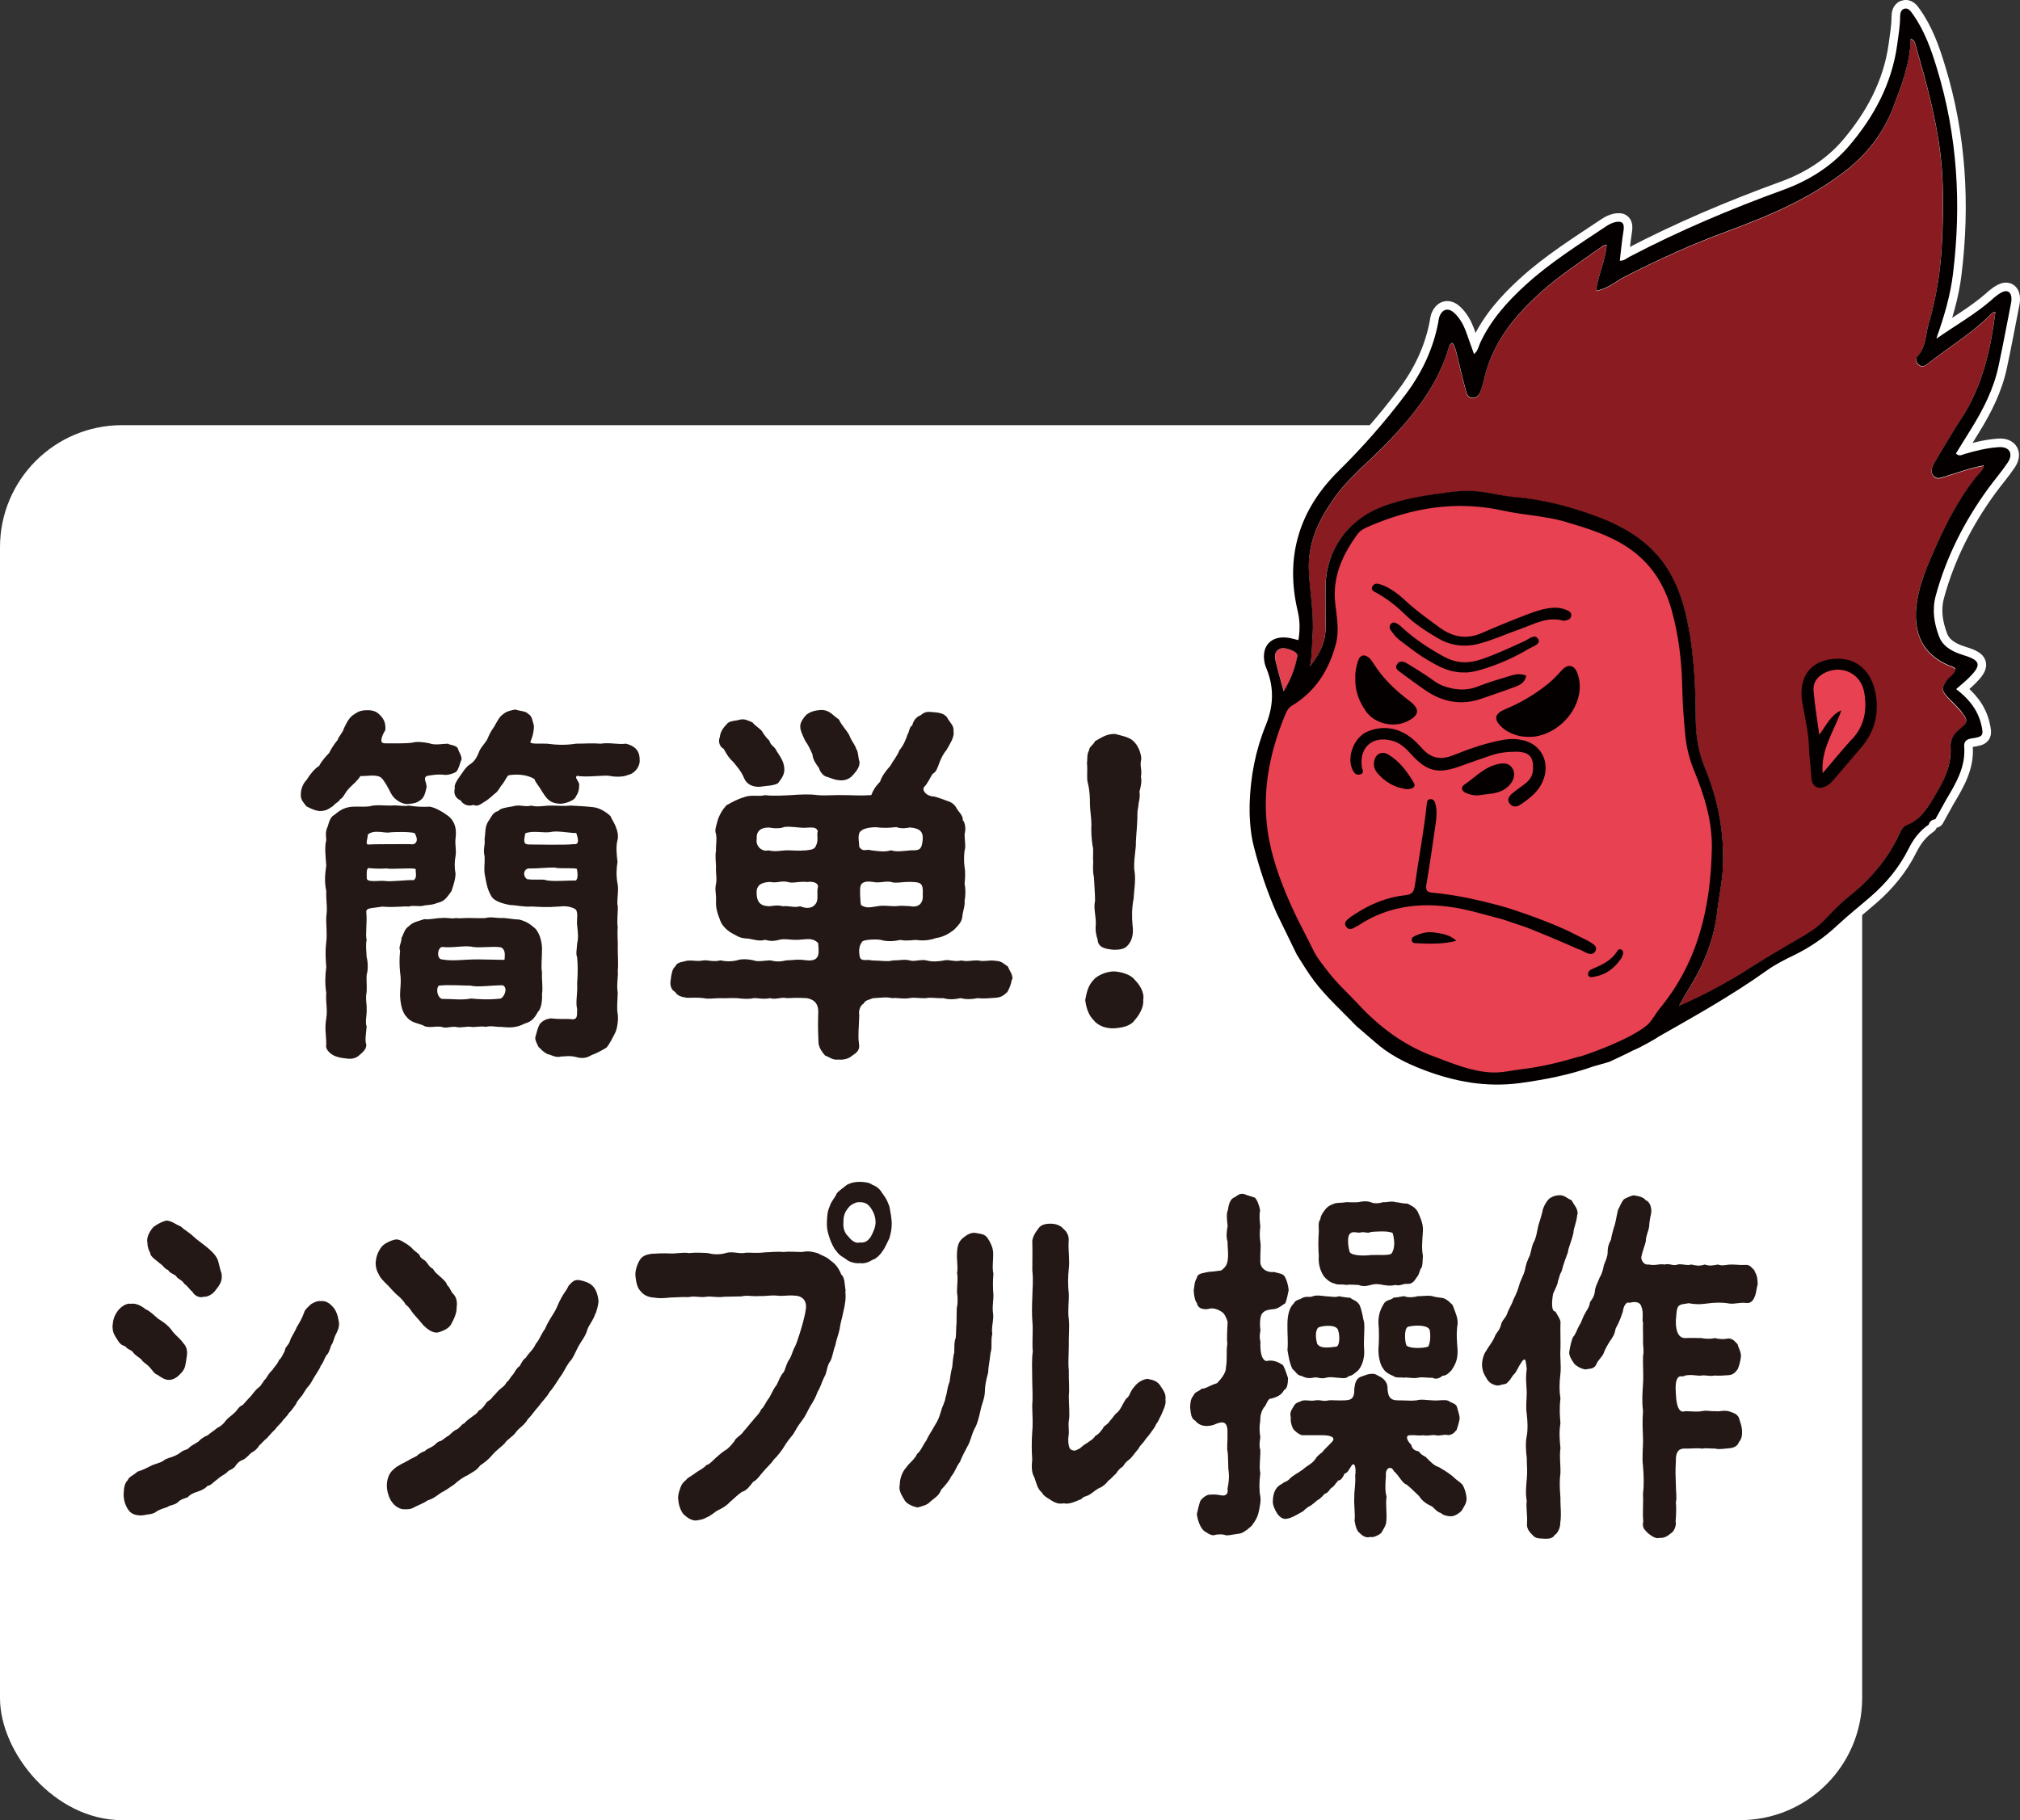
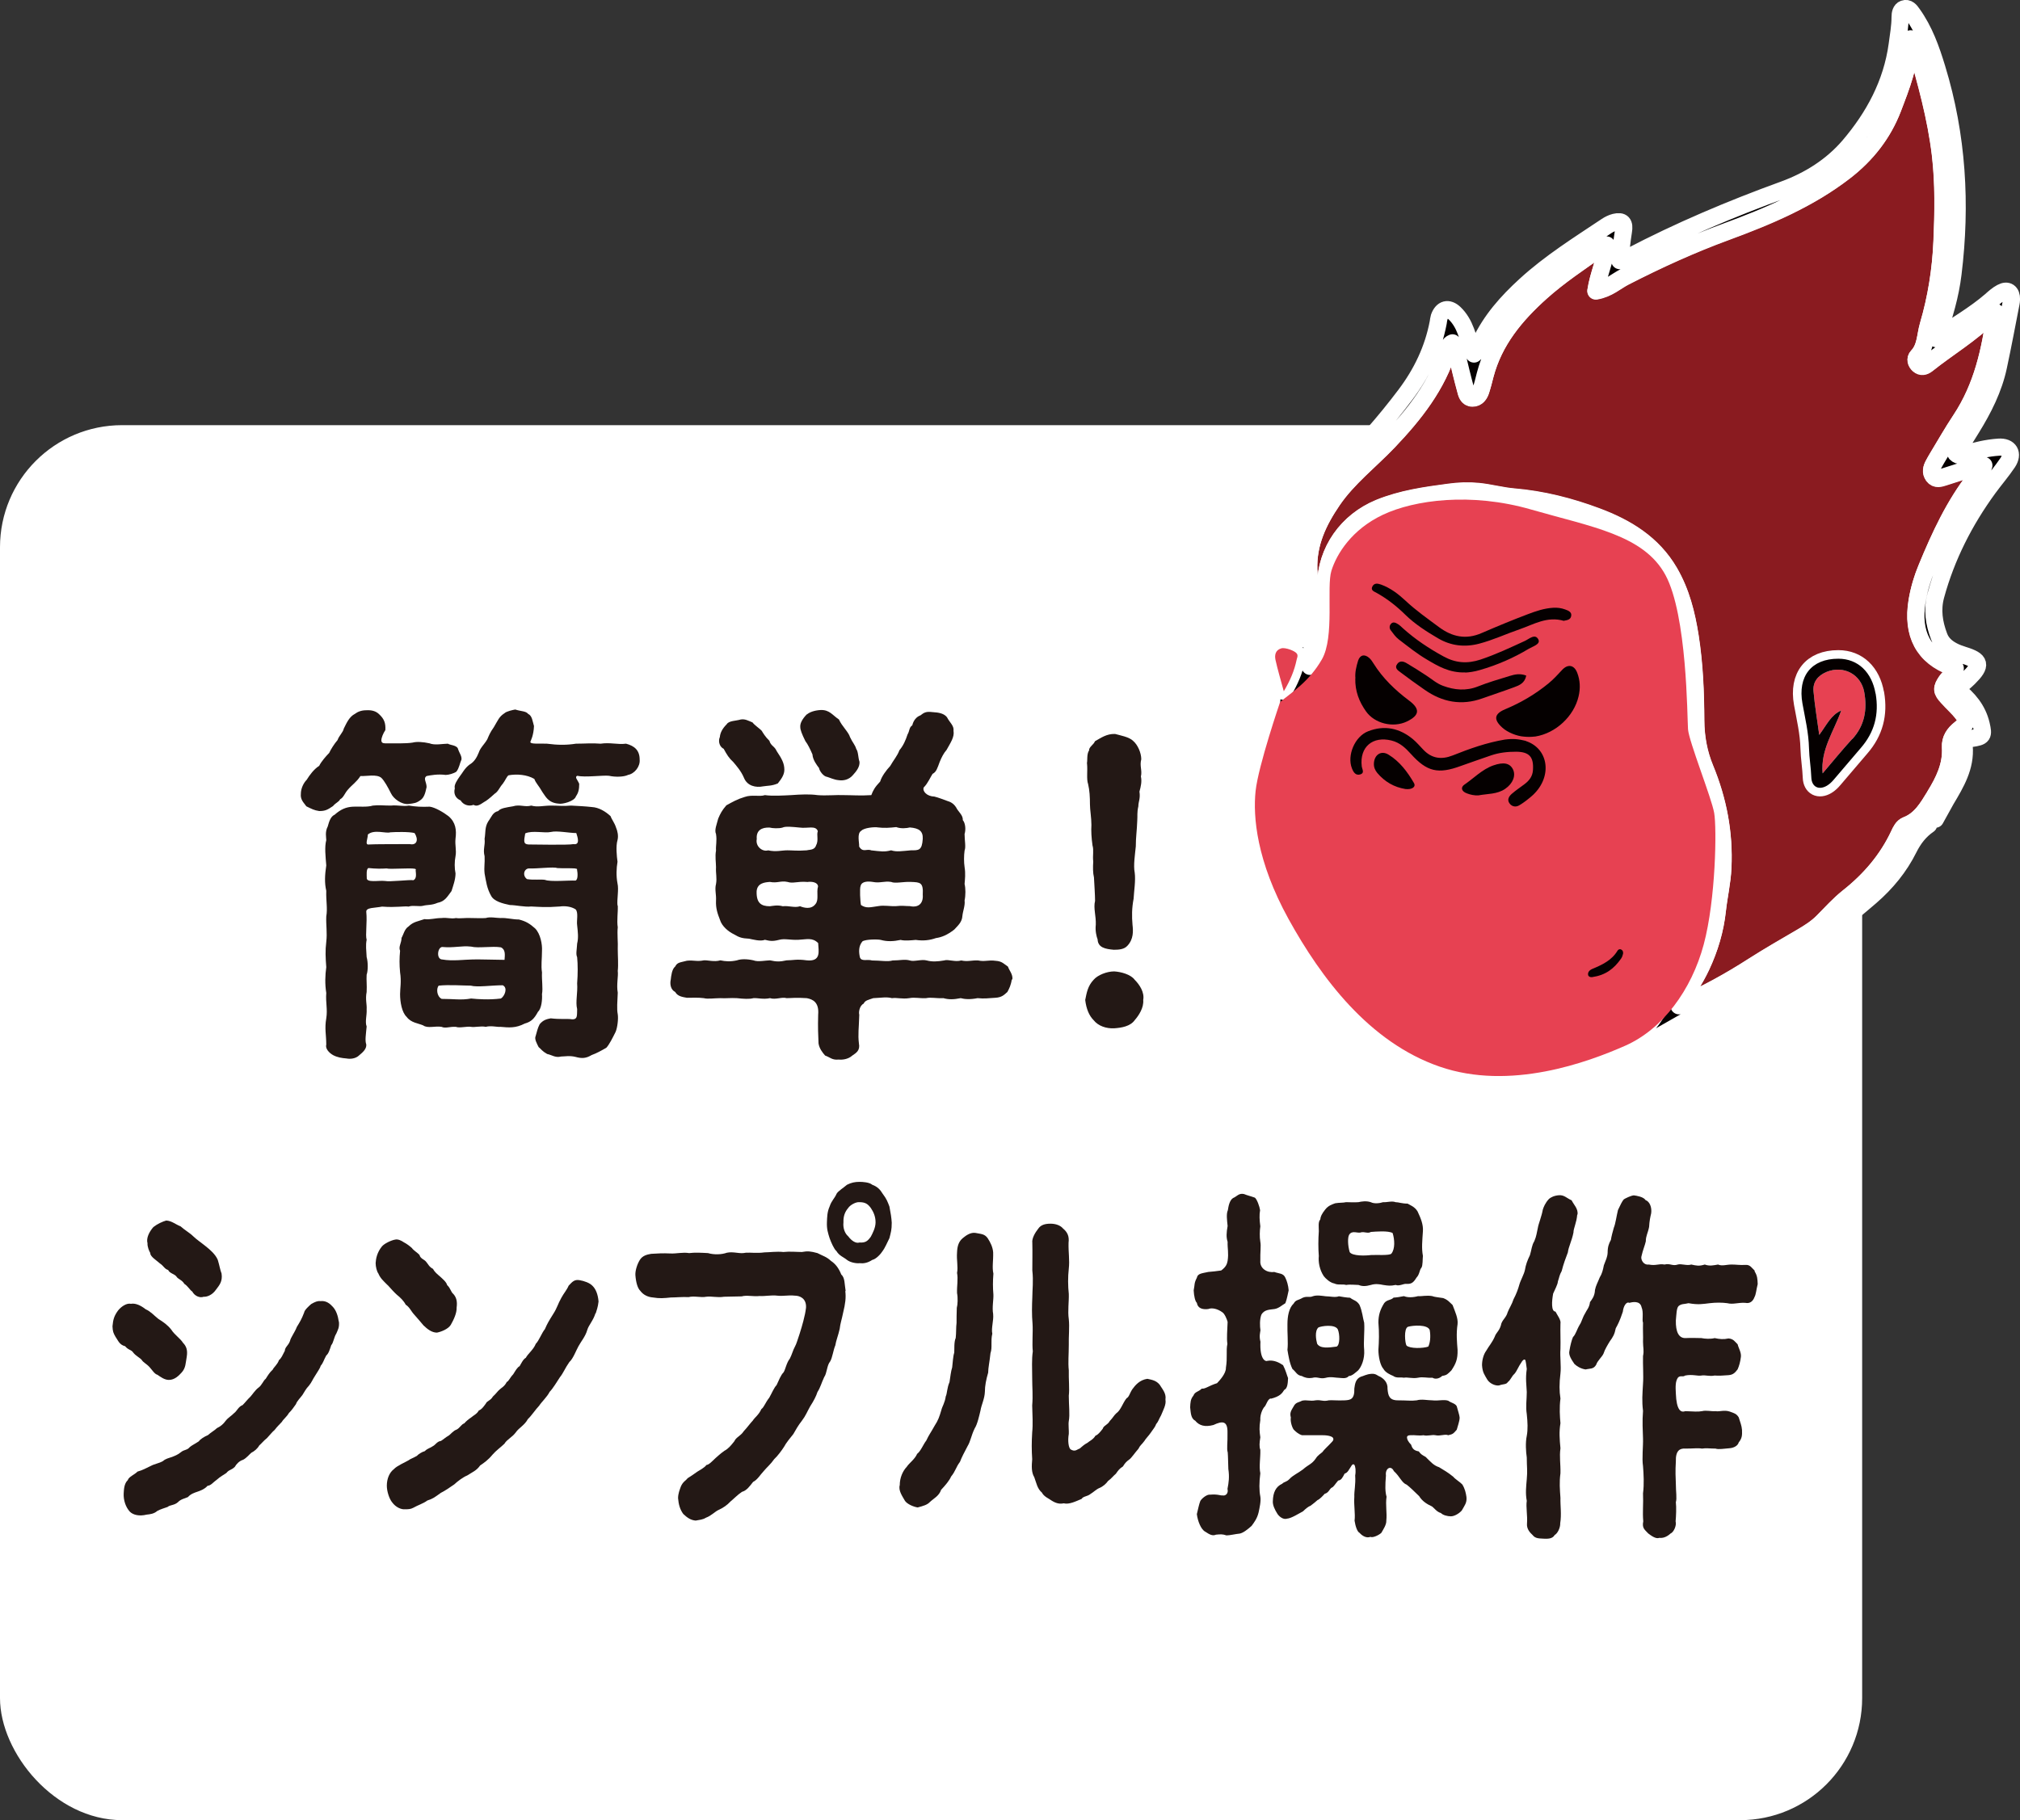
<svg xmlns="http://www.w3.org/2000/svg" id="_レイヤー_2" viewBox="0 0 166.11 149.7">
  <rect x="0" y="0" width="166.11" height="149.7" fill="#333333" stroke="none" />
  <defs>
    <style>.cls-1{fill:#231815;}.cls-2,.cls-3{fill:#050000;}.cls-4,.cls-5{fill:#e34050;}.cls-4,.cls-3,.cls-6,.cls-7{stroke:#fff;stroke-linecap:round;stroke-linejoin:round;stroke-width:1.41px;}.cls-8{fill:#fff;}.cls-9,.cls-7{fill:#e74152;}.cls-10,.cls-6{fill:#8a1b20;}</style>
  </defs>
  <g id="_レイヤー_1-2">
    <rect class="cls-8" y="34.97" width="153.13" height="114.74" rx="10.04" ry="10.04" />
    <path class="cls-1" d="M27.4,66.29c-.48.33-.67.42-1.15.42-.42-.06-.63-.18-1.06-.39-.15-.24-.51-.51-.45-1.03,0-.42.21-.88.48-1.15.24-.39.6-.88,1.03-1.15.15-.33.58-.82.82-1.06.12-.27.42-.75.69-1.06.12-.36.45-.63.51-.94.24-.48.45-.97.91-1.21.24-.18.54-.3.94-.3.48-.03.82.09,1.06.33.42.39.54.73.51,1.3-.18.27-.33.63-.33.85,0,.15.09.24.3.24.73,0,1.72.03,2.27-.06.33-.09.85-.06,1.39.06.42.18,1.12.03,1.51.03.18.12.7.12.82.39.12.39.33.6.3.91-.15.33-.18.69-.42,1-.21.15-.64.27-.88.27-.64-.09-1.27.03-1.57.09-.3.21,0,.48,0,.91-.12.6-.24.85-.45,1.03-.39.3-.57.3-1.03.36-.58.06-1.24-.43-1.45-.88-.24-.48-.54-1.03-.79-1.27-.39-.33-1.24-.12-1.72-.15-.33.51-.67.7-1.03,1.12-.27.3-.36.66-.64.79-.09.21-.33.27-.57.54ZM33.63,74.57c-.45-.06-1.03.09-2.21,0-.6.12-1.33.06-1.3.43.09.88-.09,1.9.03,2.3-.09.45-.03.85,0,1.42.12.42.12,1.12,0,1.45-.03.48.03.82,0,1.42-.12.6.03,1.03,0,1.42.03.51-.15,1.03,0,1.42-.06.67-.15,1.15-.03,1.48.03.36-.27.63-.57.88-.3.3-.76.33-1.06.27-.39-.03-.75-.09-1.09-.27-.33-.18-.67-.54-.57-.88,0-.79-.15-1.3,0-2.15.12-.76-.06-1.27,0-2.09-.12-.73-.09-1.48,0-2.12-.06-.78-.09-1.36,0-2.08.09-.76-.03-1.39,0-2.09.12-.66-.03-1.3,0-2.11-.15-.64-.12-1.3,0-2.09-.06-.75-.15-1.51,0-2.08,0-.21-.12-.67.12-1.12.12-.43.24-.82.57-.97.51-.45.94-.63,1.51-.66.45-.03,1.15.06,1.63-.09.51-.06.85,0,1.48,0,.58-.06.97.09,1.48,0,.54.09,1.06.12,1.72.09.45.06,1.15.48,1.54.78.6.51.67,1.15.58,1.84-.06.55.09.94,0,1.45-.09.45-.09,1,0,1.42,0,.51-.21,1.06-.33,1.45-.36.48-.54.85-1.15.97-.48.21-.85.15-1.18.24-.33.09-.79-.06-1.18.06ZM30.25,68.64c0,.15-.06.36-.09.55-.03.18,0,.3.18.27.24-.03,2.93-.03,3.36-.03.6.12.73-.39.39-.91-.45-.12-1.63-.09-2-.06-.33.12-1.33-.27-1.84.18ZM34.18,71.58c.03-.06.03-.09-.06-.12-.39-.09-2.06.06-2.33-.03-.42.03-.88.03-1.48-.03-.21.03-.15.63-.15.79-.06.45,1,.21,1.48.27.45.09,2.06-.12,2.36-.06.27-.15.21-.48.18-.82ZM44.24,83.22c-.3.55-.54.82-1.09.97-.75.39-1.3.33-2,.27-.27.03-.76-.12-1.21,0-.36-.09-.94.06-1.21,0-.3-.06-.97.12-1.24,0-.54-.03-.85.15-1.18,0-.51-.09-1.15.15-1.51-.12-.42-.18-1-.21-1.36-.7-.39-.36-.54-1.21-.54-1.87,0-.48.12-1.03,0-1.79-.06-.63-.06-1.15,0-1.78-.15-.33.12-.63.12-1.06.15-.24.24-.73.58-.94.39-.39.79-.42,1.3-.6.51.06.85-.09,1.42-.09.42-.06.76.09,1.18,0,.3.06.82-.03,1.24,0,.48,0,.79.03,1.21,0,.33-.12.88,0,1.21,0,.51-.03.97.12,1.51.12.6.15.91.36,1.33.73.45.45.6,1.33.57,1.84,0,.7-.09,1.21,0,1.78-.03.64.09,1.3,0,1.79.03.42-.03,1.18-.33,1.45ZM41.34,81.04c-.91,0-2.09.18-2.63.03-.57,0-1.81-.09-2.63,0-.21.21-.18.88.24,1.09,1,0,1.6.12,2.42-.03.6.06,1.48.12,2.45,0,.3-.18.6-.88.15-1.09ZM36.38,78.92c.79.15,1.91,0,2.42,0,.36-.03,1.96.03,2.69.03.03-.42.09-.85-.3-1.03-.7-.12-1.87.09-2.45-.06-.82-.09-1.36.12-2.39.03-.39.06-.48,1.03.03,1.03ZM51.62,63.75c-.33.15-1,.18-1.54.06-.45-.06-2,.15-2.6,0-.12.03-.12.12-.09.21.06.12.18.3.24.45,0,.45-.06.73-.27,1.03-.12.42-1.15.67-1.42.6-.88-.06-1.09-.63-1.33-.94-.33-.58-.54-.73-.67-1.09-.6-.36-1.45-.42-2.12-.3-.15.09-.27.43-.48.7-.27.3-.36.63-.67.82-.39.36-.67.58-.85.67-.39.27-.63.39-.88.24-.39.15-.85,0-1.06-.36-.42-.18-.6-.55-.48-1-.09-.27.21-.7.42-1,.18-.21.39-.67.82-.97.36-.21.57-.57.73-.97.12-.39.48-.7.7-1.09.12-.27.21-.54.54-1,.36-.6.42-.85.88-1.15.15-.15.69-.27.88-.3.45.15.88.12,1.06.36.33.15.36.6.48,1-.03.78-.27,1.21-.3,1.3,0,.21.67.12,1.36.15.91.12,1.63.12,2.39,0,.73,0,1.33-.06,2.03,0,.79-.12,1.39.09,2.09,0,.69.18,1.12.54,1.12,1.3.06.57-.42,1.18-.97,1.27ZM50.8,74.48c.03.52-.09,1.24,0,1.79-.06.51.03,1.3,0,1.78,0,.55.06,1.3,0,1.81.06.45-.12,1.12,0,1.79-.03.73-.09,1.33,0,1.78.06.36-.03,1.12-.18,1.45-.24.48-.51,1.03-.76,1.3-.42.24-.79.45-1.21.6-.45.27-.79.3-1.33.15-.48-.12-.91-.03-1.18-.03-.48.12-.73-.12-1.15-.21-.42-.24-.45-.36-.7-.57-.15-.3-.36-.67-.24-.91.09-.3.15-.63.33-.97.3-.36.6-.42.91-.48.75.09,1.36.03,1.6.06.67.12.54-.33.57-.82-.15-.6.06-1.33,0-2.12.06-.78.06-1.54,0-2.15-.12-.27-.03-.57,0-1.12.12-.48.06-.94,0-1.51-.06-.36.12-1.03-.12-1.3-.36-.24-.88-.3-1.3-.24-1.18.09-1.66.03-2.36,0-.54.06-1.27-.12-1.75-.12-.58-.12-1.3-.3-1.54-.75-.36-.63-.42-1.21-.54-1.84-.06-.55.03-.82,0-1.42-.15-.6.06-.85,0-1.45.09-.48,0-.94.3-1.42.27-.36.36-.75.82-.85.18-.24.69-.3,1.21-.39.58-.18.97.09,1.51-.06.51.15,1,0,1.63,0,.57,0,1,.06,1.63,0,.6.03,1.18.06,1.72.12.57.03,1.12.36,1.54.75.09.27.33.55.45.94.12.27.21.69.12,1.03-.15.51-.06,1.33,0,1.78-.09.54-.12,1.15,0,1.79.12.48-.06,1.33,0,1.81ZM47.45,71.52c.03-.06-.03-.06-.18-.09-.33-.03-1,0-1.45-.03-.27-.12-1.66.06-2.27.03-.45-.03-.63.58-.21.88.57.09,1.12,0,1.48.06.42.18,2,.03,2.51.06.21-.09.18-.6.12-.91ZM43.19,68.55c-.12.67-.15.88.27.91.3,0,3.36.06,3.69-.03.57.09.36-.54.24-.91-.57,0-1.6-.21-2.08-.09-.52.12-1.54-.15-2.12.12Z" />
    <path class="cls-1" d="M83.2,80.56c-.06.45-.21.76-.36,1.03-.27.24-.45.45-1,.48-.54.03-.88.09-1.45.03-.6.12-1.06.09-1.39,0-.6.12-1,.12-1.42,0-.6.03-1.03-.09-1.42,0-.57.03-.91-.09-1.39,0-.6.09-1-.06-1.42,0-.48-.12-.82-.03-1.54,0-.42.15-.67.18-.79.45-.36.18-.42.75-.36.91-.03,1.12-.12,1.6-.03,2.36.12.6-.24.79-.54,1-.36.33-.88.36-1.12.33-.54.06-.7-.18-1.12-.33-.21-.24-.48-.58-.54-1-.03-.73-.06-1.27-.03-2.36.09-1.03-.45-1.27-.94-1.36-.91-.06-1.27,0-1.66,0-.36-.12-.91.15-1.36,0-.54.12-1.06-.03-1.36,0-.33.09-.82.06-1.36,0-.57-.03-.91.03-1.36,0-.48,0-1.06.09-1.36,0-.48-.06-.91-.03-1.39-.03-.3-.06-.75-.09-.97-.48-.36-.18-.45-.63-.36-1.03.03-.27.09-.85.36-1.06.18-.36.42-.33.97-.48.58-.06.79.09,1.39-.03.3-.03.85.15,1.36,0,.42.09.82.12,1.36,0,.33-.12.82-.12,1.36,0,.36.15,1.03,0,1.36,0,.54.12.82.12,1.36,0,.54,0,.82-.12,1.66,0,1.21.12.97-.76.94-1.42-.48-.48-.94-.3-1.63-.27-.67.03-1.12-.12-1.57,0-.58.15-.79.09-1.18,0-.36.15-1-.03-1.3-.09-.57-.03-.79-.09-1.24-.36-.45-.21-1-.67-1.15-1.18-.21-.54-.36-.97-.33-1.6.03-.51-.12-.91,0-1.36.09-.51-.03-.82,0-1.39,0-.36-.09-.88,0-1.36-.03-.42.09-.79,0-1.36-.15-.33.06-.79.18-1.27.18-.42.3-.66.67-1.09.54-.3.91-.51,1.51-.69.6-.21,1.21,0,1.66-.15.64.09,1.51.03,2.15,0,.85-.06,1.54-.09,2.18,0,.7.06,1.57-.03,2.18,0,.63,0,1.36.06,2.24,0,.15-.39.27-.63.73-1.12.12-.42.51-.94.82-1.27.27-.48.6-.85.76-1.3.33-.39.51-.82.67-1.3.18-.3.12-.58.39-.75.09-.39.33-.7.67-.82.3-.24.48-.33.97-.27.57.03.97.12,1.21.42.21.42.6.7.54,1.12.09.51-.24.97-.57,1.57-.24.27-.42.63-.57,1-.18.48-.27.82-.58.97-.15.21-.39.79-.73,1.12-.12.3.24.73.88.75.36.09.73.24,1.06.36.21.06.51.18.73.54.15.33.58.63.54,1.03.21.24.27.76.15,1.15,0,.54.12,1.06,0,1.36-.06.42-.06.97,0,1.36.09.55.03,1,0,1.39.09.36.09.94,0,1.36.06.39-.15.91-.18,1.27-.03.51-.36.78-.67,1.12-.58.45-1.03.63-1.51.7-.51.18-1.03.24-1.66.15-.33.03-.91.09-1.24,0-.57.12-1.09.15-1.63,0-.24-.06-1.24-.06-1.51.12-.33.39-.3.88-.21,1.3.12.39.6.15,1,.27.69,0,1.3.12,1.69,0,.6,0,1-.12,1.42,0,.33.12.97-.12,1.39,0,.45.12.88.09,1.42,0,.36-.12.88.15,1.42,0,.51.12.88-.03,1.39,0,.57.12.82-.06,1.45.03.51.03.69.27,1,.48.09.3.42.63.36,1.06ZM59.19,60.66c.03-.36.18-.7.57-1.09.18-.3.76-.27,1.15-.39.36-.06.6.09.97.24.18.24.6.51.76.69.09.15.3.51.63.82.12.43.42.43.6.85.42.63.63,1,.63,1.54,0,.48-.36.88-.54,1.12-.48.21-.85.18-1.21.24-.6.12-1.3-.03-1.57-.7-.24-.57-.63-1-.88-1.3-.36-.33-.51-.58-.79-1.09-.27-.12-.48-.51-.33-.94ZM66.36,72.54c-.79-.06-1.15.15-1.6,0-.57-.12-.82.12-1.45,0-.42.03-1.03.09-1.09.76-.03.97.36,1.24,1.09,1.24.24-.03.63-.12,1.06,0,.52-.06.97.15,1.42,0,.3.12.91.3,1.27-.18.3-.36.06-.94.21-1.45-.03-.36-.54-.42-.91-.36ZM63.15,69.94c.69.15,1.09,0,1.6,0,.45,0,.79.06,1.6,0,.18-.06.63,0,.75-.39.24-.42.03-.88.15-1.18-.15-.51-.88-.21-1.48-.3-.63-.06-1.18-.12-1.42,0-.3.09-.85.06-1.06,0-.67-.03-1.12.24-1.06.94-.12.6.45,1.06.91.94ZM66.36,58.76c.21-.18.6-.33,1.12-.36.73-.03.97.42,1.51.78.24.55.79,1.03.91,1.45.21.45.42.64.51.97.18.24.15.73.27,1.06.03.43-.27.79-.54,1.09-.33.39-.79.48-1.18.42-.36-.03-.73-.21-.94-.27-.3-.03-.63-.48-.67-.73-.18-.24-.51-.66-.54-1.12-.18-.42-.39-.85-.58-1.09-.3-.6-.42-.94-.42-1.15-.03-.3.15-.66.54-1.06ZM71.62,69.94c.82.09,1.09.15,1.66,0,.45.15.91.06,1.63,0,.63,0,.91.03.97-.94.03-.64-.3-.88-1.06-.94-.24.06-.73.12-1.12-.03-.54.06-1,.09-1.48.03-.3-.06-1.18.03-1.39.27-.39.21-.15,1.03-.18,1.3.3.51.6.18.97.3ZM75.88,73.6c.06-1.03-.21-1.03-.97-1.06-.64-.03-1.3.15-1.63,0-.58-.09-.91.12-1.51,0-.39-.06-.91-.06-1,.33-.09.18-.03,1.33.03,1.57.45.3.76.18,1.42.09.51-.09.97.03,1.48,0,.48-.06.73,0,1.12,0,.7.15,1.12-.21,1.06-.94Z" />
    <path class="cls-1" d="M93.31,83.91c-.36.51-1.09.63-1.69.67-.64.03-1.3-.18-1.69-.67-.36-.36-.6-.91-.69-1.66.12-.6.21-1.15.69-1.66.33-.39,1.09-.69,1.69-.69.54.03,1.36.24,1.69.69.39.39.82,1.03.7,1.66.06.63-.36,1.27-.7,1.66ZM89.38,62.78c.06-.24-.03-.76.18-1.06-.03-.27.39-.48.48-.75.48-.27.97-.63,1.66-.6.42.12,1.15.24,1.48.57.39.33.67,1,.67,1.51-.15.55.09.91-.03,1.42.09.39,0,.82-.12,1.24.09.58-.09.82-.09,1.21-.12.51-.06.79-.09,1.18-.03.85-.12,1.36-.12,2.12-.06.63-.21,1.57-.09,2.15.09.66-.06,1.54-.09,2.15-.15.79-.15,1.45-.09,2.15.06.51.09,1.18-.42,1.72-.27.3-.7.33-1.12.33-.7-.06-1.3-.18-1.33-.85-.09-.24-.21-.7-.15-1.21.03-.73-.21-1.36-.06-1.96,0-.48-.06-1.36-.09-1.93-.09-.36-.09-.85-.06-1.3-.06-.51.06-.94-.06-1.33-.09-.63-.12-1.21-.09-1.69,0-.6-.12-1.24-.12-1.69,0-.6-.03-1.15-.15-1.66-.15-.42-.03-1.09-.09-1.69Z" />
    <path class="cls-1" d="M10.97,111.27c-.17-.27-.41-.21-.68-.54-.48-.12-.58-.48-.8-.79-.17-.3-.22-.42-.24-.85.05-.58.15-.88.46-1.3.24-.3.68-.63,1.06-.55.34-.06.75.09,1.21.45.41.18.65.48,1.04.79.43.27.77.51,1.06.88.29.45.75.73.97,1.09.27.27.39.6.31,1.12-.1.54-.07.94-.43,1.33-.22.24-.56.6-1.04.6-.36,0-.68-.24-.94-.42-.24-.06-.43-.39-.65-.63-.24-.27-.53-.39-.65-.6-.12-.15-.48-.33-.68-.58ZM27.87,108.7c.05.51-.1.7-.22,1-.17.24-.24.78-.41.94-.12.36-.22.7-.41.85-.22.39-.24.6-.46.85-.05.21-.24.45-.46.82-.22.33-.26.51-.51.82-.24.24-.41.58-.53.76-.15.21-.46.51-.53.75-.12.18-.41.58-.58.73-.19.33-.46.51-.58.73-.22.24-.39.39-.6.67-.19.15-.39.42-.63.67-.24.18-.48.48-.63.6-.15.27-.41.48-.65.6-.15.12-.39.43-.68.58-.31.09-.56.36-.68.58-.31.3-.46.21-.7.51-.17.12-.51.3-.77.54-.34.24-.48.48-.77.51-.27.3-.65.42-.82.48-.26.09-.56.18-.8.45-.29.12-.6.18-.82.42-.31.27-.65.21-.85.39-.24.09-.58.18-.85.33-.27.24-.6.27-.87.3-.6.15-1.11.03-1.38-.24-.36-.39-.53-.97-.51-1.48.02-.3.02-.82.34-1.12.07-.27.56-.45.8-.7.43-.12.68-.27,1.06-.45.39-.21.68-.21,1.04-.42.19-.18.46-.24.73-.33.22-.09.48-.18.73-.39.29-.24.51-.15.73-.42.17-.15.39-.24.75-.48.12-.18.46-.39.75-.51.26-.24.56-.39.73-.57.31-.15.53-.33.72-.6.24-.3.46-.39.7-.64.22-.15.36-.54.7-.66.24-.24.36-.42.65-.7.14-.15.39-.54.65-.73.27-.18.41-.6.6-.73.19-.3.31-.51.58-.76.07-.18.39-.42.51-.78.19-.15.29-.39.48-.76.02-.33.29-.42.43-.82.05-.27.39-.7.56-1.15.24-.39.39-.63.6-1.18.02-.21.43-.57.58-.7.31-.18.53-.27.75-.24.48-.06.8.21,1.04.48.27.3.41.73.48,1.21ZM12.37,103.08c-.1-.15-.26-.54-.24-.82-.12-.42.14-.94.48-1.33.34-.27.75-.45,1.06-.54.46.03.73.3,1.18.48.29.27.8.57,1.01.79.31.3.68.54,1.06.85.34.27.8.66.99,1.12.14.45.19.82.31,1.12.1.66-.19.97-.46,1.33-.31.45-.75.6-1.01.58-.31.12-.75-.06-.94-.43-.17-.09-.36-.45-.65-.63-.19-.33-.53-.39-.65-.6-.14-.21-.58-.27-.68-.54-.31-.09-.36-.33-.68-.54-.34-.3-.73-.52-.8-.82Z" />
    <path class="cls-1" d="M31.88,105.71c-.39-.39-.6-.57-.77-.97-.12-.15-.22-.55-.22-.85.02-.36.12-.88.51-1.36.19-.24.75-.51,1.09-.57.24-.06.53.09.7.21.29.15.51.33.68.48.14.21.48.39.63.58.07.3.39.36.53.54.19.21.24.42.58.6.14.27.34.42.58.63.19.18.51.43.58.7.29.27.31.58.51.73.24.27.34.6.27,1.12.02.45-.24,1-.48,1.42-.22.36-.82.58-1.14.64-.43,0-.8-.3-1.11-.6-.17-.21-.51-.6-.73-.85-.31-.33-.39-.63-.73-.85-.15-.3-.43-.58-.73-.82-.14-.12-.51-.51-.75-.79ZM48.97,108.01c-.19.63-.56.97-.68,1.39-.14.51-.53.97-.72,1.33-.19.33-.44,1.03-.75,1.3-.36.51-.48.88-.77,1.24-.24.36-.58.94-.85,1.21-.22.43-.63.79-.87,1.15-.29.3-.65.85-.92,1.09-.27.51-.75.73-.99,1.09-.31.42-.73.58-.94.94-.31.3-.68.55-.99.91-.34.42-.7.67-1.01.88-.29.42-.63.54-1.06.82-.31.12-.8.48-1.06.73-.29.21-.85.58-1.11.7-.46.33-.63.48-1.11.63-.31.24-.8.39-1.16.6-.22.12-.43.12-.68.12-.29.03-.75-.15-1.06-.58-.22-.27-.43-.88-.43-1.36,0-.58.22-1.09.58-1.36.24-.27.9-.55,1.21-.73.15-.12.31-.15.68-.36.1-.12.41-.33.65-.39.24-.24.43-.24.68-.42.19-.09.34-.39.65-.42.24-.15.34-.27.65-.45.14-.09.36-.39.63-.48.26-.12.41-.45.63-.51.19-.21.34-.33.6-.51.12-.12.46-.27.6-.55.22-.09.34-.24.58-.57.1-.24.39-.24.58-.58.27-.24.39-.45.58-.6.12-.12.39-.24.56-.6.17-.06.24-.33.53-.63.19-.3.34-.58.53-.67.14-.24.29-.57.51-.69.17-.33.63-.67.82-1.15.27-.27.48-.88.75-1.21.22-.51.34-.69.7-1.27.31-.48.36-.79.65-1.3.19-.36.46-.66.6-1,.29-.3.46-.54.92-.45.34.06.82.21,1.06.48.24.24.43.66.48,1.27-.05.48-.17.76-.24,1Z" />
    <path class="cls-1" d="M69.51,106.19c.07.54,0,1.06-.17,1.75-.12.6-.24.91-.29,1.36-.1.48-.31,1-.36,1.36-.17.39-.24,1.03-.43,1.33-.26.3-.26.97-.48,1.27-.24.51-.31.85-.56,1.24-.1.33-.31.73-.6,1.18-.27.48-.36.76-.68,1.18-.29.36-.53.79-.7,1.09-.24.3-.6.73-.77,1.06-.19.3-.56.79-.8,1-.29.42-.63.7-.85.97-.31.33-.53.73-.89.91-.29.36-.51.7-.92.82-.36.24-.68.58-.94.79-.27.3-.63.54-.99.7-.27.12-.6.48-1.02.63-.29.18-.56.18-.85.24-.41-.03-.7-.24-1.02-.54-.27-.36-.39-.79-.43-1.3,0-.39.14-.7.22-.94.17-.42.43-.51.56-.7.34-.21.41-.27.8-.54.14-.09.6-.33.75-.55.22-.03.43-.27.75-.57.14-.12.39-.36.73-.6.29-.15.51-.39.82-.79.14-.33.51-.42.77-.82.31-.33.51-.63.75-.88.14-.24.48-.45.7-.94.22-.15.31-.51.65-.94.22-.39.39-.82.6-1.03.17-.36.34-.82.58-1.06.15-.24.24-.79.51-1.12.17-.33.26-.7.41-.97.14-.24.24-.63.39-1.06.12-.39.22-.7.31-1.06.12-.48.17-.69.22-1.09.05-.79-.53-1-.92-1-.56-.06-.92.06-1.45,0-.48-.06-.99.06-1.45.03-.51.06-1.06-.09-1.47.03-.46,0-1.06.03-1.45.03-.56.09-1.02-.06-1.47,0-.43.09-.97-.09-1.45.03-.48-.03-1.04.03-1.45.03-.58.06-.94.09-1.47,0-.41-.03-.8-.21-1.04-.54-.22-.21-.36-.66-.41-1.3-.02-.36.14-.88.36-1.24.22-.36.58-.45.94-.51.48-.03.97-.06,1.57-.03.48.03,1.02-.12,1.55-.03.46-.06,1.02-.03,1.55,0,.51.15,1.14.12,1.55-.03.56-.12,1.06.12,1.55,0,.43-.03.9.06,1.55-.03.39,0,.99-.09,1.55-.03.53-.06,1.09,0,1.52,0,.48-.09.73-.06,1.28.09.46.24.75.3,1.11.64.36.24.63.57.85,1.12.31.27.26.78.36,1.36ZM73.14,101.84c-.14.3-.43.91-.56,1.06-.15.24-.53.66-.85.73-.41.27-.75.3-1.04.27-.29.03-.77-.06-1.04-.27-.29-.24-.63-.33-.87-.73-.19-.15-.43-.7-.56-1.06-.14-.45-.24-.75-.22-1.3.02-.45.02-.85.22-1.3.17-.51.39-.63.58-1.06.12-.21.56-.48.85-.73.36-.18.65-.24,1.04-.24.24,0,.8.03,1.04.24.41.15.65.39.85.73.34.45.41.67.56,1.06.1.51.17.94.19,1.33,0,.6-.07.79-.19,1.27ZM72,100.54c0-.51-.19-.88-.39-1.18-.24-.33-.46-.48-.94-.48-.29-.03-.77.24-.92.48-.26.3-.41.67-.39,1.18-.05.45.1.9.39,1.15.29.39.65.6.92.51.51.03.68-.12.94-.48.14-.27.39-.73.39-1.18Z" />
    <path class="cls-1" d="M81.67,108.1c.05.51-.17,1.15-.07,1.6-.15.63.02,1.12-.15,1.6-.07.7-.19,1.21-.19,1.6-.17.58-.27,1.09-.27,1.57-.02.58-.29,1.09-.36,1.54-.1.42-.26,1.15-.48,1.48-.29.6-.34,1.06-.58,1.45-.29.55-.48.91-.63,1.3-.34.45-.36.76-.73,1.21-.14.33-.48.73-.82,1.09-.17.51-.6.7-.92,1-.22.24-.56.33-1.01.45-.36-.06-.85-.27-1.04-.54-.22-.39-.56-.85-.43-1.3,0-.6.24-1.15.58-1.51.19-.3.65-.6.85-1.06.29-.21.51-.79.75-1.09.22-.48.36-.63.68-1.21.31-.48.39-.73.56-1.3.07-.3.29-.6.36-1.12.12-.24.1-.7.31-1.18.07-.45.12-.91.22-1.21.05-.42.07-.91.17-1.21.02-.27-.03-.88.12-1.21.05-.42.02-.88.07-1.24,0-.27,0-.76.02-1.24.07-.24.1-.82.02-1.21-.02-.6.1-1.15,0-1.66.1-.52-.05-1.03,0-1.69.02-.54.15-.91.48-1.18.29-.24.65-.48,1.04-.42.41.09.73.06.99.42.24.36.43.76.46,1.18.02.7-.1,1.21.02,1.75-.05.63-.05,1.15,0,1.72.02.42-.12,1.06-.02,1.6ZM95.84,115.14c.07.39-.19.85-.36,1.27-.19.33-.22.51-.41.73-.05.18-.22.39-.46.73-.14.21-.41.48-.51.66-.22.3-.36.36-.48.63-.27.3-.6.79-.75.88-.24.18-.34.27-.53.58-.29.18-.39.33-.58.6-.19.15-.36.39-.65.6-.14.21-.41.45-.7.57-.24.09-.51.36-.72.48-.29.24-.6.18-.75.42-.44.18-1.02.48-1.47.36-.29.06-.58.03-.97-.21-.24-.18-.65-.33-.82-.67-.39-.33-.46-.82-.63-1.27-.24-.39-.22-.91-.17-1.48-.05-.75-.05-1.39,0-2.21.07-.66.02-1.42,0-2.21.07-.82,0-1.45,0-2.21,0-.88-.05-1.54.05-2.24-.07-.6.02-1.6-.02-2.24-.07-.79-.05-1.51-.02-2.21,0-.6.1-1.33,0-2.21,0-.88.02-1.39,0-2.27-.05-.36.24-.85.48-1.15.22-.33.58-.42,1.02-.42s.82.15,1.02.39c.36.3.53.63.46,1.18-.02.79.1,1.42.02,2.12s-.07,1.45,0,2.09c.02.63-.1,1.39,0,2.08.07.63-.02,1.48,0,2.09,0,.82-.07,1.45,0,2.11-.02.73.07,1.51,0,2.09,0,.79.1,1.54,0,2.08-.05.27.02.82,0,1.06-.1.57-.02,1.12.14,1.27.39.24.53,0,.75-.06.22-.18.36-.33.65-.48.12-.12.48-.27.65-.58.22-.09.36-.27.6-.57.07-.27.39-.3.58-.64.26-.27.36-.48.53-.63.39-.27.53-.85.85-1.24.22-.12.24-.39.48-.75.24-.33.6-.76,1.23-.85.43.09.73.15,1.01.48.19.33.56.7.48,1.21Z" />
    <path class="cls-1" d="M104.49,115.02c-.29.09-.34.57-.56.75-.22.33-.31.73-.29,1.03-.1.6-.07.94,0,1.42-.07.45-.1.76,0,1.03.02.67-.12,1.36,0,1.93-.1.76-.1,1.42,0,1.91.07.36-.07.97-.14,1.3-.12.51-.36.82-.58,1.12-.34.3-.68.57-.97.63-.34.03-.82.15-1.09.15-.36-.12-.51-.09-.87-.06-.27.12-.51,0-.87-.24-.36-.18-.63-.88-.7-1.45.1-.42.19-.85.29-1.09.15-.24.56-.55.8-.51.63-.06.87.09,1.02.06.24.06.51-.15.41-.54.1-.51.17-.97.07-1.63-.02-.45-.02-1-.05-1.36-.1-.33,0-.78-.02-1.63.02-1-.43-.97-1.16-.63-.68.18-1.16.06-1.5-.36-.36-.18-.36-.67-.41-1.09.02-.39.02-.67.27-.97.12-.33.41-.3.68-.57.31.03.58-.24,1.26-.45.17-.18.75-.78.73-1.27.14-.85,0-1.39.12-1.96-.07-.52,0-1.12.02-1.81-.05-.21-.24-.67-.43-.79-.41-.3-.87-.39-1.16-.27-.48.06-.87-.06-.94-.51-.14-.12-.24-.57-.26-1.03.1-.48.02-.57.26-1.03.07-.36.41-.36.94-.48.34-.03.68-.06,1.06-.12.41-.3.48-.54.53-.79.1-.66-.02-1.03,0-1.57-.12-.36-.1-.75,0-1.3-.05-.48-.12-1,.02-1.3.05-.33.14-.82.43-1,.31-.12.46-.42.89-.33.29.12.58.18.9.3.17.12.39.73.43,1.03-.07.39-.05.79.02,1.33-.05.33-.07.88,0,1.27.07.36-.02.85,0,1.57-.05.64.58,1,1.14.91.41.15.75.09.92.48.12.24.24.63.27,1.03-.05.21-.14.73-.27,1.06-.26.15-.53.42-.89.48-.39.06-.85.03-1.09.48-.14.39-.12.94-.07,1.27-.02.18-.12.48,0,.94-.07,1.42.39,1.66.58,1.57.53-.09.97.15,1.28.36.22.42.31.82.41,1.06-.02.45-.05.85-.31.97-.19.3-.36.54-1.11.73ZM120.18,124.27c-.22.24-.6.45-.87.45s-.65-.09-.82-.27c-.34-.09-.56-.42-.73-.54-.39-.18-.8-.42-1.06-.85-.43-.42-.75-.73-1.02-.94-.41-.15-.56-.67-1.06-1.12-.24-.52-.73-.21-.65.36-.07.85-.07,1.33.05,1.75-.1.67.05,1.33-.02,1.97.02.33-.27.75-.41,1-.19.18-.7.43-.9.33-.31.12-.65-.06-.89-.33-.19-.09-.34-.54-.41-1,.07-.6-.07-1.24-.02-1.97-.02-.48.12-1,.07-1.75.07-.39.02-.75-.07-.88-.05-.06-.15-.06-.22.06-.26.39-.31.58-.58.67-.17.33-.27.54-.53.57-.26.3-.39.55-.53.58-.19.12-.24.42-.58.51-.1.12-.44.48-.58.51-.1.09-.34.3-.6.48-.12.03-.39.24-.6.45-.34.18-.97.58-1.3.6-.34.12-.7-.21-.82-.42-.19-.3-.39-.7-.36-1.03.02-.7.24-1.18.77-1.42.17-.18.34-.12.6-.39.27-.3.7-.48,1.11-.79.43-.39.73-.42,1.06-.91.14-.24.43-.42.53-.51.14-.21.46-.48.77-.82.12-.12.17-.21.12-.33s-.34-.24-.87-.24h-1.69c-.31-.09-.56-.33-.7-.48-.17-.27-.27-.73-.22-.97-.1-.39,0-.54.24-.94.17-.33.41-.3.68-.45.39-.09.65.06,1.11-.03.46-.06.6.12,1.09,0,.24-.03.68.03,1.33,0,.43-.03.8-.06.77-.97.05-.36.1-.79.53-.97.24-.06.46-.21.87-.24.39-.03.48.15.73.24.31.18.63.48.6,1,.05.55.14.94.85.94.77,0,1.09.06,1.55,0,.39-.12.89,0,1.28,0,.53.06.92-.09,1.31.03.24.18.56.21.7.45.1.39.22.7.24.94,0,.3-.19.79-.24,1-.29.33-.31.36-.7.45-.24-.12-.68.09-1.04,0-.31-.06-.68.09-.99,0-.44.06-.68-.03-1.09,0-.17,0-.27.06-.27.18,0,.15.1.36.34.6.1.33.24.48.63.55.17.24.29.3.56.45.43.42.65.7,1.11.85.43.27.68.39,1.16.78.17.21.58.45.75.64.22.36.29.69.34,1.03.05.48-.15.69-.39,1.12ZM105.87,108.91c0-.63.12-1.33.51-1.69.19-.33.34-.24.75-.48.36-.15.56,0,.82-.12.34-.12.8-.03,1.06,0,.34,0,.8.12,1.09,0,.17.03.68.12.92.12.31.24.53.21.77.58.24.54.27,1.06.39,1.48.05.69-.07,1.54,0,2.24.05.73-.22,1.39-.51,1.69-.19.15-.48.45-.75.45-.22.27-.65.15-.8.15-.27,0-.7-.12-1.11,0-.46.12-.68-.12-1.09,0-.39.06-.65-.03-.87-.15-.41-.06-.46-.33-.77-.58-.24-.48-.34-1.15-.41-1.57.07-.6-.02-1.45,0-2.12ZM108.31,110.52c.24.42.94.33,1.6.24.29-.12.27-1.03.1-1.42-.24-.45-1.38-.27-1.6-.15-.31.3-.19,1-.1,1.33ZM108.45,101.27c0-.36-.07-.76.12-.97.02-.24.12-.45.41-.82.26-.33.58-.42.82-.51.36-.06.65-.03.89-.09.29,0,.65.03,1.02,0,.26-.06.65-.12,1.01,0,.29.15.75.09,1.02,0,.27.03.73-.12,1.02,0,.24,0,.53.12.99.12.19.12.58.24.82.64.27.57.48,1.09.44,1.63-.05.78-.12,1.39,0,2.03-.03.24,0,.78-.12.97-.17.18-.14.54-.41.82-.24.39-.41.54-.82.51-.24-.03-.58.21-.89.09-.43.09-.63.06-1.02,0-.29-.06-.63-.12-1.02,0-.43.12-.72.12-1.01,0-.29,0-.7-.06-1.02,0-.31-.09-.68.03-.97-.12-.36-.06-.73-.42-.87-.6-.36-.54-.46-1.18-.41-1.66-.05-.6-.05-1.36,0-2.03ZM110.99,102.99c.22.33,1.3.3,1.74.24.41-.03,1.55.06,1.69-.12.31-.39.27-1.15.1-1.69-.36-.21-1.4-.12-1.79-.09-.24.15-.51-.03-.8.03-.26.12-.75-.21-.99.21-.12.21-.12.85.05,1.42ZM117.81,106.62c.17.06.48.09.87.15.39.15.51.33.77.57.22.58.46,1.09.41,1.57-.12.79-.05,1.48,0,2.12.02.78-.15,1.15-.51,1.69-.31.3-.36.39-.75.45-.29.27-.63.27-.8.15-.48.03-.77-.09-1.19,0-.48.09-.82-.06-1.18,0-.24-.06-.6.06-.87-.15-.22-.09-.63-.27-.8-.58-.27-.3-.41-1.03-.41-1.57.05-.7.07-1.39,0-2.24,0-.6.14-1.06.48-1.6.24-.3.53-.21.77-.45.15,0,.58-.06.85-.12.29.12.72.12,1.16,0,.27.03.7-.09,1.19,0ZM115.78,109.13c-.36.15-.24,1.36-.12,1.54.27.27,1.38.24,1.79.09.14-.27.22-.79.12-1.36-.17-.48-1.38-.39-1.79-.27Z" />
    <path class="cls-1" d="M129.7,99.9c-.05.67-.31,1.12-.31,1.48-.14.7-.41,1.18-.46,1.63-.17.45-.36.94-.51,1.54-.19.33-.19.51-.31.85-.02.27-.24.64-.39,1-.12.63-.17,1.48.19,1.48.15.3.48.7.41,1-.02.64.02,1.39,0,2.06-.05.7.07,1.42,0,2.03-.1.82-.1,1.45,0,2.06-.1.78-.05,1.48,0,2.03-.12.73-.07,1.3,0,2.06-.1.73.02,1.27,0,2.06-.1.75-.05,1.3,0,2.03-.02.58.1,1.36-.02,2.08.02.36-.22.85-.46.97-.19.36-.68.3-.89.3-.27-.03-.68.03-.92-.3-.19-.18-.51-.48-.46-.97.05-.6-.1-1.36-.02-1.84-.12-.63-.05-1.18,0-1.78.07-.7,0-1.03,0-1.79-.07-.48-.12-1.21,0-1.78.1-.51.07-1.15,0-1.79-.1-.63,0-1.18,0-1.81-.02-.57-.12-1.09,0-1.9-.05-.33-.07-.67-.14-.76-.05-.03-.12-.03-.24.12-.36.52-.41.79-.65,1.06-.19.15-.29.48-.53.66-.12.21-.39.15-.7.27-.27.06-.77-.12-.99-.48-.22-.39-.39-.57-.43-1.18,0-.45.14-.91.34-1.18.24-.42.48-.66.7-1.15.12-.36.36-.45.51-.94.07-.45.43-.6.56-1.09.1-.27.36-.67.48-1.06.24-.45.39-.88.48-1.21.1-.36.39-.85.46-1.21.07-.42.19-.76.41-1.21.14-.45.14-.79.36-1.15.19-.45.19-.67.29-1.09.05-.33.31-.94.41-1.51.07-.21.19-.54.51-.88.14-.12.41-.27.82-.3.43-.03.63.24,1.04.42.17.36.56.7.48,1.18ZM144.28,104.56c.24.39.24.63.26,1.06-.12.48-.14.85-.26,1.06-.12.33-.36.57-.77.48-.6-.03-.99.15-1.47.03-.41-.06-.97-.06-1.45,0-.53.06-.92.15-1.74,0-.34.09-.58.03-.82.24-.17.18-.17.67-.22,1.18-.02.94.24,1.45.77,1.45.6-.03.89,0,1.33,0,.27.06.77.09,1.09,0,.41.09.73.12,1.14.03.41.03.53.27.75.48.07.3.31.67.27,1.03-.05.42-.15.76-.27,1.03-.19.24-.34.45-.75.48-.34.03-.85.06-1.14.03-.43.09-.77-.06-1.09,0-.31.06-.73-.12-1.33,0-.22.15-.36-.03-.58.15-.24.3-.22.79-.19,1.33.05,1.33.39,1.6.77,1.45.7.03,1.06.06,1.38,0,.36-.09.73.03,1.11,0,.36.06.68-.12,1.16.03.41.15.56.18.75.48.12.39.24.67.27,1.03.02.45,0,.7-.27,1.03-.07.27-.39.45-.75.48-.46.03-.89.12-1.16.03-.48,0-.77-.06-1.11,0-.34-.06-.68,0-1.38,0-.43-.03-.8.15-.77,1.06-.05.79-.02,1.33,0,1.84,0,.66.1,1.18,0,1.51.05.39.02,1.18-.02,1.57.1.36-.17.91-.41,1-.36.33-.68.39-.92.36-.29.12-.68-.18-.92-.36-.27-.3-.53-.42-.41-1-.07-.79.02-1.42-.02-2.3.1-.76.05-1.6,0-2.24-.1-.64.02-1.63,0-2.27-.02-.63-.07-1.42,0-2.27-.1-.85-.05-1.33,0-2.24.05-.63-.02-1.54,0-2.27.1-.48,0-.67,0-1.18.02-.51-.02-.85,0-1.57-.1-.21.07-.82-.12-1.27-.12-.57-.77-.42-1.01-.36-.24-.12-.48.27-.53.73-.26.79-.43,1.09-.58,1.36-.1.51-.24.73-.48,1.06-.15.24-.43.7-.53,1.03-.12.27-.51.6-.6.91-.22.39-.53.3-.87.39-.41-.06-.73-.27-.92-.45-.22-.33-.51-.73-.41-1.09.07-.45.19-.9.29-1.12.24-.24.29-.57.56-1.03.15-.21.22-.57.43-.91.12-.27.36-.48.41-.94.15-.21.39-.48.41-1,.07-.36.22-.6.39-1.03.19-.3.27-.63.34-1,.17-.45.29-.67.31-1.03,0-.48.1-.75.27-1.06.02-.18.17-.79.24-1,.14-.33.22-.97.34-1.45.17-.36.34-.73.48-.88.14-.09.56-.3.82-.33.24.03.8.12.97.39.34.12.53.6.46,1.09-.07.3-.14.6-.17,1.12-.1.51-.27.73-.27,1.18-.07.33-.24.7-.36,1.24-.07.24.15.73.6.67.63.12.8-.09,1.3,0,.46-.12.65.15,1.09,0,.27-.09.75.12,1.11,0,.41.09.63.15,1.11,0,.39.15.75.06,1.09,0,.34.15.68,0,1.11,0,.41,0,.68.06,1.14.03.39-.03.51.24.77.48Z" />
    <path class="cls-7" d="M105.26,57.75c.93-.79,2.37-1.65,3.44-3.51s.36-5.95.79-7.31c.43-1.36,1.65-3.37,4.23-4.59s7.24-1.86,12.19-.43,9.25,2.08,11.04,5.38c1.79,3.3,1.79,11.69,1.86,12.69s1.94,5.66,2.15,6.88c.22,1.22.14,7.1-.86,10.83-1,3.73-3.37,6.96-6.45,8.32-3.08,1.36-9.47,3.73-15.27,1.72-5.81-2.01-9.75-7.31-12.41-12.12-2.65-4.8-2.94-8.46-2.72-10.54.22-2.08,2.01-7.31,2.01-7.31Z" />
    <path class="cls-6" d="M158.97,39.14c-.23-.3-.14-.62.03-.93.09-.16.17-.32.27-.48.65-1.07,1.26-2.15,1.95-3.19,1.78-2.69,2.45-5.71,2.86-8.84-.23-.01-.32.12-.42.22-1.56,1.57-3.48,2.69-5.19,4.06-.23.18-.47.24-.7.04-.22-.19-.3-.48-.1-.69.69-.72.64-1.69.89-2.55.67-2.26,1.03-4.58,1.13-6.91.1-2.38.15-4.76-.13-7.15-.36-3.07-1.19-6.02-2.04-8.97-.06-.2-.09-.44-.41-.53-.03,2.02-.76,3.88-1.46,5.7-.8,2.09-2.15,3.81-3.95,5.2-2.94,2.27-6.31,3.69-9.76,4.96-2.86,1.05-5.62,2.31-8.33,3.7-.74.38-1.36.99-2.38,1.16.2-1.34.78-2.5.88-3.76-.25-.01-.38.13-.53.23-1.65,1.16-3.34,2.28-4.84,3.62-2.11,1.89-3.88,4.01-4.62,6.83-.11.42-.22.85-.35,1.27-.11.33-.3.62-.68.62-.43,0-.5-.4-.58-.7-.25-.91-.47-1.84-.69-2.76-.09-.38-.18-.75-.39-1.06-.29.12-.28.33-.33.49-.91,3-2.79,5.37-4.9,7.59-1.54,1.62-3.35,3-4.62,4.86-1.16,1.71-2.04,3.51-1.96,5.72.07,1.8.44,3.57.31,5.38-.06.8-.03,1.6-.21,2.57.96-1.25,1.29-2.15,1.29-3.37,0-1.1-.03-2.21-.01-3.31.05-2.86,1.78-5.27,4.41-6.36,1.85-.76,3.8-1.03,5.76-1.29.8-.11,1.58-.14,2.39-.06.99.1,1.95.37,2.91.45,2.36.2,4.62.78,6.82,1.6,2.45.91,4.62,2.22,5.99,4.58.96,1.65,1.41,3.45,1.7,5.3.35,2.28.45,4.59.46,6.9,0,1.37.25,2.71.77,3.96,1.08,2.62,1.6,5.31,1.46,8.15-.05,1.18-.33,2.32-.45,3.48-.18,1.62-.63,3.15-1.32,4.62-.53,1.13-1.24,2.15-1.84,3.27,2.16-.93,4.17-2.05,6.11-3.29,1.3-.83,2.63-1.6,3.96-2.37.64-.37,1.25-.76,1.77-1.29.68-.68,1.32-1.4,2.06-1.99,1.79-1.42,3.23-3.09,4.2-5.16.14-.3.29-.63.61-.76,1.15-.44,1.73-1.45,2.32-2.41.75-1.22,1.39-2.5,1.3-4.01-.04-.65.29-1.11.78-1.5.63-.5.68-.68.18-1.32-.36-.46-.81-.85-1.2-1.29-.51-.55-.51-.72-.1-1.33.23-.35.71-.54.73-1.03-.09-.05-.15-.1-.21-.12-2.4-.87-3.37-2.73-2.93-5.42.16-.96.42-1.85.79-2.73,1.08-2.62,2.26-5.18,4.02-7.43.23-.29.57-.51.68-.99-1.19.21-2.22.61-3.26.93-.33.1-.65.23-.9-.1Z" />
    <path class="cls-4" d="M106.62,54.29c-.18.86-.51,1.66-1.05,2.57-.26-.96-.5-1.76-.68-2.57-.09-.41-.01-.82.47-.96.33-.1,1.15.21,1.29.44.11.19,0,.35-.03.52Z" />
    <path class="cls-7" d="M152.3,60.79c-.83.91-1.61,1.87-2.42,2.82-.18-1.95.93-3.46,1.53-5.17-.84.36-1.19,1.17-1.81,2.01-.18-1.32-.37-2.45-.47-3.59-.07-.78.37-1.3,1.09-1.6,1.38-.55,2.81.2,3.08,1.66.26,1.44.04,2.76-.99,3.88Z" />
    <path class="cls-3" d="M105.35,53.33c.33-.1,1.15.21,1.29.44.11.19,0,.35-.03.52-.18.86-.51,1.66-1.05,2.57-.26-.96-.5-1.76-.68-2.57-.09-.41-.01-.82.47-.96ZM136.28,85.33c3.06-1.74,6.13-3.45,9-5.5.71-.51,1.51-.91,2.3-1.29,1.3-.64,2.46-1.44,3.51-2.43.88-.82,1.84-1.58,2.75-2.37,1.29-1.12,2.36-2.42,3.12-3.95.4-.8.91-1.46,1.64-1.96.07-.22.19-.39.55-.45l.88-1.59c.81-1.36,1.63-2.72,1.49-4.4-.03-.37.18-.59.59-.65.98-.14,1.02-.24.81-1.15-.29-1.23-1.05-2.14-2.06-2.91.39-.34.73-.62,1.04-.92,1.07-1.06.98-1.44-.43-1.87-.31-.1-.63-.21-.92-.37-.5-.27-.9-.63-1.1-1.18-.41-1.09-.58-2.18-.27-3.34.88-3.23,2.37-6.15,4.33-8.84.52-.71,1.1-1.38,1.59-2.11.49-.74.14-1.33-.74-1.27-.95.06-1.88.29-2.8.56-.21.06-.45.24-.72-.04.42-.69.85-1.37,1.27-2.05.99-1.6,1.84-3.27,2.23-5.12.37-1.72.69-3.45,1.03-5.18.02-.11.04-.22.04-.33.01-.59-.33-.83-.83-.56-.32.17-.6.42-.88.67-1.32,1.14-2.84,2-4.47,3.13.67-1.91,1.16-3.6,1.37-5.34.7-5.71.37-11.36-1.32-16.89-.48-1.58-1.03-3.14-2.01-4.5-.17-.25-.38-.52-.71-.4-.25.09-.31.39-.31.66,0,.77-.14,1.53-.24,2.3-.44,3.2-1.92,5.93-3.97,8.33-1.42,1.65-3.27,2.82-5.35,3.58-4.35,1.58-8.61,3.38-12.71,5.53-.24.13-.45.34-.78.31.1-.83.17-1.63.3-2.42.11-.65-.08-.89-.71-.74-.24.06-.48.18-.69.32-2.29,1.53-4.63,2.99-6.67,4.86-1.5,1.37-2.84,2.87-3.71,4.74-.14.31-.19.68-.51.92-.23-.64-.45-1.26-.67-1.88-.21-.56-.5-1.07-.93-1.48-.52-.49-1.02-.35-1.26.33-.04.14-.06.29-.08.43-.42,2.21-1.36,4.17-2.71,5.96-1.68,2.23-3.52,4.32-5.51,6.28-3.22,3.19-4.39,7.03-3.34,11.49.19.78.2,1.57.06,2.4-.34-.08-.62-.17-.9-.2-1.36-.17-2.16.71-1.88,2.06.04.21.13.42.21.62.58,1.51.51,2.98-.1,4.49-.85,2.08-1.27,4.23-1.34,6.52-.02.72.01,2.2.34,3.47.48,1.89,1.1,3.72,1.88,5.5l1.66,3.41c.51.81.93,1.51,1.43,2.17,1.03,1.36,2.3,2.48,3.46,3.7l1.48,1.27c1.19,1.08,2.59,1.78,4.06,2.34,2.57.98,5.18,1.46,7.96,1.08,2.04-.28,4.04-.67,5.98-1.36l1.33-.38c.7-.34,1.34-.62,1.95-.94.73-.29,2.02-1.07,2.02-1.07ZM129.88,78.08c.24.11.45.25.69.34.26.09.52.06.65-.24.1-.25-.06-.42-.24-.55-.48-.34-1.03-.54-1.55-.82-1.51-.81-4.87-1.99-6-2.29-1.85-.5-3.7-.92-5.61-1.09-.5-.04-.6-.23-.52-.7.27-1.59.5-3.18.73-4.78.09-.62.17-1.24,0-1.86-.06-.23-.21-.41-.47-.35-.21.04-.22.25-.24.44-.23,2.22-.66,4.42-.97,6.64-.08.55-.23.75-.78.81-1.49.16-2.84.71-4.09,1.52-.18.12-.38.23-.54.37-.23.19-.48.4-.22.73.21.27.45.16.69.03.1-.06.2-.1.29-.16,2.65-1.75,5.55-1.96,8.57-1.35,1.11.23,2.2.57,3.3.85l1.64.55c.59.18,3.72,1.51,4.67,1.94ZM129.88,86.9c-1.54.46-3.11.85-4.72,1.04-.83.1-1.64.31-2.5.27-1.69-.08-3.2-.74-4.74-1.31-2.47-.91-4.5-2.43-6.27-4.35-.8-.86-1.68-1.64-2.4-2.58-.47-.61-.98-1.21-1.3-1.91-.26-.56-1.28-2.45-1.76-3.55-.79-1.77-1.45-3.52-1.81-5.35-.71-3.62-.07-7.08,1.33-10.43.11-.27.25-.52.52-.68,1.97-1.18,3.09-3,3.64-5.15.27-1.05.05-2.19-.07-3.28-.24-2.2.61-4.01,1.85-5.71.23-.3.57-.46.91-.61,3.55-1.54,7.19-2.15,11.05-1.3,1.71.38,3.5.43,5.19.94,1.75.52,3.5,1.05,5.06,2.09,1.88,1.26,2.99,3,3.59,5.1.6,2.13.85,4.32.89,6.53.02,1.29.13,2.57.25,3.85.1,1.03.36,2.02.76,2.97.83,2.02,1.46,4.1,1.42,6.3-.09,4.8-1.12,9.32-4.26,13.14-.4.48-.67,1.09-1.15,1.47-1.44,1.14-4.62,2.27-5.46,2.52ZM159.1,65.46c-.59.96-1.16,1.97-2.32,2.41-.32.13-.47.45-.61.76-.97,2.07-2.41,3.75-4.2,5.16-.74.59-1.39,1.31-2.06,1.99-.52.53-1.14.92-1.77,1.29-1.33.78-2.66,1.54-3.96,2.37-1.94,1.25-3.95,2.36-6.11,3.29.6-1.11,1.31-2.14,1.84-3.27.69-1.47,1.15-3,1.32-4.62.13-1.16.4-2.3.45-3.48.13-2.84-.38-5.53-1.46-8.15-.52-1.25-.76-2.59-.77-3.96-.01-2.31-.1-4.62-.46-6.9-.29-1.85-.74-3.65-1.7-5.3-1.37-2.35-3.55-3.67-5.99-4.58-2.19-.82-4.46-1.4-6.82-1.6-.97-.08-1.93-.35-2.91-.45-.82-.08-1.59-.05-2.39.06-1.96.26-3.9.53-5.76,1.29-2.63,1.09-4.36,3.5-4.41,6.36-.02,1.1.01,2.21.01,3.31,0,1.22-.33,2.12-1.29,3.37.18-.96.15-1.77.21-2.57.13-1.81-.24-3.58-.31-5.38-.08-2.21.79-4.01,1.96-5.72,1.27-1.86,3.08-3.24,4.62-4.86,2.12-2.22,3.99-4.59,4.9-7.59.05-.16.04-.37.33-.49.21.31.3.68.39,1.06.22.92.44,1.85.69,2.76.08.3.15.7.58.7.38,0,.58-.3.68-.62.14-.41.24-.84.35-1.27.74-2.82,2.51-4.94,4.62-6.83,1.5-1.34,3.19-2.46,4.84-3.62.14-.1.28-.24.53-.23-.1,1.26-.68,2.42-.88,3.76,1.02-.17,1.64-.79,2.38-1.16,2.71-1.39,5.47-2.65,8.33-3.7,3.45-1.27,6.82-2.69,9.76-4.96,1.8-1.39,3.14-3.11,3.95-5.2.7-1.83,1.43-3.68,1.46-5.7.31.09.35.33.41.53.85,2.95,1.67,5.9,2.04,8.97.28,2.39.24,4.77.13,7.15-.1,2.33-.47,4.66-1.13,6.91-.25.86-.2,1.83-.89,2.55-.2.21-.11.5.1.69.23.2.47.14.7-.04,1.72-1.37,3.63-2.49,5.19-4.06.1-.1.19-.23.42-.22-.41,3.13-1.08,6.16-2.86,8.84-.69,1.04-1.3,2.12-1.95,3.19-.1.16-.18.32-.27.48-.17.31-.26.64-.03.93.25.33.57.2.9.1,1.05-.32,2.07-.71,3.26-.93-.11.48-.45.7-.68.99-1.76,2.25-2.94,4.81-4.02,7.43-.36.88-.63,1.77-.79,2.73-.44,2.69.53,4.55,2.93,5.42.07.02.13.07.21.12-.03.5-.5.68-.73,1.03-.41.61-.41.78.1,1.33.4.43.85.82,1.2,1.29.49.64.45.82-.18,1.32-.49.39-.82.85-.78,1.5.09,1.51-.55,2.79-1.3,4.01Z" />
    <path class="cls-3" d="M154.23,57.04c-.3-1.74-1.44-2.86-3.06-2.86-2.22,0-3.35,1.45-2.95,3.68.22,1.22.51,2.42.54,3.69.02.79.16,1.59.19,2.4.03.78.62,1.07,1.29.67.22-.13.41-.32.57-.51.74-.86,1.47-1.73,2.21-2.59,1.13-1.3,1.51-2.77,1.22-4.47ZM152.3,60.79c-.83.91-1.61,1.87-2.42,2.82-.18-1.95.93-3.46,1.53-5.17-.84.36-1.19,1.17-1.81,2.01-.18-1.32-.37-2.45-.47-3.59-.07-.78.37-1.3,1.09-1.6,1.38-.55,2.81.2,3.08,1.66.26,1.44.04,2.76-.99,3.88Z" />
    <path class="cls-3" d="M125.47,60.95c1.94.63,2.23,3.07.43,4.58-.31.26-.63.51-.97.71-.27.16-.59.12-.79-.15-.23-.3-.06-.58.16-.78.33-.29.7-.54,1.05-.8.4-.3.68-.65.71-1.18.07-1.07-.3-1.49-1.38-1.5-.7,0-1.39.07-2.06.3-.83.29-1.66.57-2.49.87-1.87.69-2.79.48-4.11-.99-.45-.5-.91-.93-1.59-1.1-1.55-.39-2.64.53-2.45,2.12.03.24.25.54-.1.66-.39.13-.58-.16-.71-.5-.41-1.05.23-2.61,1.33-3.04,1.35-.53,2.59-.26,3.69.65.31.26.57.57.85.86.69.73,1.49.84,2.41.48,1.4-.56,2.81-1.06,4.3-1.31.69-.09,1.11-.04,1.73.11Z" />
    <path class="cls-3" d="M126.24,60.58c-.39.04-.58.04-.91.01-.6-.04-1.36-.35-1.79-.74-.74-.67-.67-1.14.25-1.52,1.29-.54,2.48-1.24,3.56-2.13.4-.33.74-.7,1.09-1.08.48-.53,1.01-.44,1.26.22.24.62.27,1.27.11,1.94-.38,1.63-1.87,3.03-3.56,3.3Z" />
    <path class="cls-3" d="M111.46,55.8c-.05-.47.07-.97.22-1.46.16-.49.55-.56.93-.21.13.12.24.28.33.43.77,1.23,1.79,2.21,2.94,3.07.92.69.86,1.21-.2,1.72-1.12.53-2.64.17-3.35-.84-.56-.79-.91-1.67-.88-2.72Z" />
    <path class="cls-3" d="M128.61,51.07c-1.38-.41-2.49.29-3.65.69-1.11.38-2.17.88-3.31,1.18-1.21.32-2.34.18-3.4-.44-.95-.56-1.88-1.15-2.68-1.93-.71-.7-1.48-1.31-2.36-1.8-.21-.12-.54-.21-.34-.56.16-.27.43-.22.69-.13.78.28,1.43.78,2.01,1.32.86.81,1.82,1.48,2.76,2.18,1.09.81,2.23,1.05,3.51.49,1.25-.54,2.5-1.06,3.77-1.54.68-.26,1.38-.5,2.12-.54.33-.02.66.02.98.14.25.09.53.2.5.5-.04.37-.38.38-.61.43Z" />
    <path class="cls-3" d="M125.51,55.56c-.12.63-.57.81-1.01.97-.86.32-1.73.6-2.59.91-1.72.62-3.31.32-4.78-.72-.66-.46-1.32-.93-1.95-1.41-.21-.16-.54-.35-.28-.7.22-.3.53-.21.79-.05.53.32,1.06.64,1.58.99.46.3.87.67,1.39.86.95.35,1.9.44,2.88.05.85-.34,1.73-.59,2.6-.86.42-.13.85-.23,1.37-.03Z" />
    <path class="cls-3" d="M120.5,55.31c-1.32.04-2.25-.52-3.16-1.06-.82-.48-1.56-1.08-2.32-1.66-.26-.2-.45-.48-.65-.74-.12-.15-.13-.36-.01-.51.17-.23.4-.13.59-.01.15.09.29.23.42.35,1.01.91,2.14,1.66,3.33,2.31,1,.55,1.96.62,3.05.26,1.26-.42,2.44-.98,3.64-1.53.35-.16.86-.65,1.12-.11.18.38-.45.55-.79.75-1.26.76-2.6,1.34-4.02,1.75-.46.14-.93.2-1.21.21Z" />
    <path class="cls-3" d="M121.58,65.42c-.34.02-.66-.05-.97-.17-.42-.16-.53-.48-.18-.72.78-.53,1.44-1.24,2.36-1.57.85-.3,1.37-.2,1.63.33.24.5,0,1.15-.64,1.59-.66.46-1.46.4-2.2.54Z" />
    <path class="cls-3" d="M115.58,64.9c-.94-.15-1.71-.6-2.32-1.32-.19-.23-.3-.49-.28-.8.04-.71.6-1.08,1.2-.71.92.56,1.56,1.42,2.09,2.33.19.32-.15.56-.69.5Z" />
    <path class="cls-3" d="M119.77,77.38c-1.13.3-2.25.25-3.36.2-.14,0-.29-.05-.32-.23-.02-.17.08-.28.21-.34.5-.24,1.03-.39,1.58-.32.67.09,1.34.18,1.88.69Z" />
    <path class="cls-3" d="M130.63,80.28c-.1-.18-.03-.44.3-.58.81-.34,1.6-.7,2.08-1.5.05-.08.15-.16.28-.11.16.07.2.21.18.35-.03.14-.08.28-.16.4-.6.86-1.29,1.37-2.38,1.53-.09.01-.24,0-.29-.1Z" />
    <path class="cls-9" d="M105.26,57.75c.93-.79,2.37-1.65,3.44-3.51s.36-5.95.79-7.31c.43-1.36,1.65-3.37,4.23-4.59s7.24-1.86,12.19-.43,9.25,2.08,11.04,5.38c1.79,3.3,1.79,11.69,1.86,12.69s1.94,5.66,2.15,6.88c.22,1.22.14,7.1-.86,10.83-1,3.73-3.37,6.96-6.45,8.32-3.08,1.36-9.47,3.73-15.27,1.72-5.81-2.01-9.75-7.31-12.41-12.12-2.65-4.8-2.94-8.46-2.72-10.54.22-2.08,2.01-7.31,2.01-7.31Z" />
-     <path class="cls-10" d="M158.97,39.14c-.23-.3-.14-.62.03-.93.09-.16.17-.32.27-.48.65-1.07,1.26-2.15,1.95-3.19,1.78-2.69,2.45-5.71,2.86-8.84-.23-.01-.32.12-.42.22-1.56,1.57-3.48,2.69-5.19,4.06-.23.18-.47.24-.7.04-.22-.19-.3-.48-.1-.69.69-.72.64-1.69.89-2.55.67-2.26,1.03-4.58,1.13-6.91.1-2.38.15-4.76-.13-7.15-.36-3.07-1.19-6.02-2.04-8.97-.06-.2-.09-.44-.41-.53-.03,2.02-.76,3.88-1.46,5.7-.8,2.09-2.15,3.81-3.95,5.2-2.94,2.27-6.31,3.69-9.76,4.96-2.86,1.05-5.62,2.31-8.33,3.7-.74.38-1.36.99-2.38,1.16.2-1.34.78-2.5.88-3.76-.25-.01-.38.13-.53.23-1.65,1.16-3.34,2.28-4.84,3.62-2.11,1.89-3.88,4.01-4.62,6.83-.11.42-.22.85-.35,1.27-.11.33-.3.62-.68.62-.43,0-.5-.4-.58-.7-.25-.91-.47-1.84-.69-2.76-.09-.38-.18-.75-.39-1.06-.29.12-.28.33-.33.49-.91,3-2.79,5.37-4.9,7.59-1.54,1.62-3.35,3-4.62,4.86-1.16,1.71-2.04,3.51-1.96,5.72.07,1.8.44,3.57.31,5.38-.06.8-.03,1.6-.21,2.57.96-1.25,1.29-2.15,1.29-3.37,0-1.1-.03-2.21-.01-3.31.05-2.86,1.78-5.27,4.41-6.36,1.85-.76,3.8-1.03,5.76-1.29.8-.11,1.58-.14,2.39-.06.99.1,1.95.37,2.91.45,2.36.2,4.62.78,6.82,1.6,2.45.91,4.62,2.22,5.99,4.58.96,1.65,1.41,3.45,1.7,5.3.35,2.28.45,4.59.46,6.9,0,1.37.25,2.71.77,3.96,1.08,2.62,1.6,5.31,1.46,8.15-.05,1.18-.33,2.32-.45,3.48-.18,1.62-.63,3.15-1.32,4.62-.53,1.13-1.24,2.15-1.84,3.27,2.16-.93,4.17-2.05,6.11-3.29,1.3-.83,2.63-1.6,3.96-2.37.64-.37,1.25-.76,1.77-1.29.68-.68,1.32-1.4,2.06-1.99,1.79-1.42,3.23-3.09,4.2-5.16.14-.3.29-.63.61-.76,1.15-.44,1.73-1.45,2.32-2.41.75-1.22,1.39-2.5,1.3-4.01-.04-.65.29-1.11.78-1.5.63-.5.68-.68.18-1.32-.36-.46-.81-.85-1.2-1.29-.51-.55-.51-.72-.1-1.33.23-.35.71-.54.73-1.03-.09-.05-.15-.1-.21-.12-2.4-.87-3.37-2.73-2.93-5.42.16-.96.42-1.85.79-2.73,1.08-2.62,2.26-5.18,4.02-7.43.23-.29.57-.51.68-.99-1.19.21-2.22.61-3.26.93-.33.1-.65.23-.9-.1Z" />
    <path class="cls-5" d="M106.62,54.29c-.18.86-.51,1.66-1.05,2.57-.26-.96-.5-1.76-.68-2.57-.09-.41-.01-.82.47-.96.33-.1,1.15.21,1.29.44.11.19,0,.35-.03.52Z" />
    <path class="cls-9" d="M152.3,60.79c-.83.91-1.61,1.87-2.42,2.82-.18-1.95.93-3.46,1.53-5.17-.84.36-1.19,1.17-1.81,2.01-.18-1.32-.37-2.45-.47-3.59-.07-.78.37-1.3,1.09-1.6,1.38-.55,2.81.2,3.08,1.66.26,1.44.04,2.76-.99,3.88Z" />
-     <path class="cls-2" d="M105.35,53.33c.33-.1,1.15.21,1.29.44.11.19,0,.35-.03.52-.18.86-.51,1.66-1.05,2.57-.26-.96-.5-1.76-.68-2.57-.09-.41-.01-.82.47-.96ZM136.28,85.33c3.06-1.74,6.13-3.45,9-5.5.71-.51,1.51-.91,2.3-1.29,1.3-.64,2.46-1.44,3.51-2.43.88-.82,1.84-1.58,2.75-2.37,1.29-1.12,2.36-2.42,3.12-3.95.4-.8.91-1.46,1.64-1.96.07-.22.19-.39.55-.45l.88-1.59c.81-1.36,1.63-2.72,1.49-4.4-.03-.37.18-.59.59-.65.98-.14,1.02-.24.81-1.15-.29-1.23-1.05-2.14-2.06-2.91.39-.34.73-.62,1.04-.92,1.07-1.06.98-1.44-.43-1.87-.31-.1-.63-.21-.92-.37-.5-.27-.9-.63-1.1-1.18-.41-1.09-.58-2.18-.27-3.34.88-3.23,2.37-6.15,4.33-8.84.52-.71,1.1-1.38,1.59-2.11.49-.74.14-1.33-.74-1.27-.95.06-1.88.29-2.8.56-.21.06-.45.24-.72-.04.42-.69.85-1.37,1.27-2.05.99-1.6,1.84-3.27,2.23-5.12.37-1.72.69-3.45,1.03-5.18.02-.11.04-.22.04-.33.01-.59-.33-.83-.83-.56-.32.17-.6.42-.88.67-1.32,1.14-2.84,2-4.47,3.13.67-1.91,1.16-3.6,1.37-5.34.7-5.71.37-11.36-1.32-16.89-.48-1.58-1.03-3.14-2.01-4.5-.17-.25-.38-.52-.71-.4-.25.09-.31.39-.31.66,0,.77-.14,1.53-.24,2.3-.44,3.2-1.92,5.93-3.97,8.33-1.42,1.65-3.27,2.82-5.35,3.58-4.35,1.58-8.61,3.38-12.71,5.53-.24.13-.45.34-.78.31.1-.83.17-1.63.3-2.42.11-.65-.08-.89-.71-.74-.24.06-.48.18-.69.32-2.29,1.53-4.63,2.99-6.67,4.86-1.5,1.37-2.84,2.87-3.71,4.74-.14.31-.19.68-.51.92-.23-.64-.45-1.26-.67-1.88-.21-.56-.5-1.07-.93-1.48-.52-.49-1.02-.35-1.26.33-.04.14-.06.29-.08.43-.42,2.21-1.36,4.17-2.71,5.96-1.68,2.23-3.52,4.32-5.51,6.28-3.22,3.19-4.39,7.03-3.34,11.49.19.78.2,1.57.06,2.4-.34-.08-.62-.17-.9-.2-1.36-.17-2.16.71-1.88,2.06.04.21.13.42.21.62.58,1.51.51,2.98-.1,4.49-.85,2.08-1.27,4.23-1.34,6.52-.02.72.01,2.2.34,3.47.48,1.89,1.1,3.72,1.88,5.5l1.66,3.41c.51.81.93,1.51,1.43,2.17,1.03,1.36,2.3,2.48,3.46,3.7l1.48,1.27c1.19,1.08,2.59,1.78,4.06,2.34,2.57.98,5.18,1.46,7.96,1.08,2.04-.28,4.04-.67,5.98-1.36l1.33-.38c.7-.34,1.34-.62,1.95-.94.73-.29,2.02-1.07,2.02-1.07ZM129.88,78.08c.24.11.45.25.69.34.26.09.52.06.65-.24.1-.25-.06-.42-.24-.55-.48-.34-1.03-.54-1.55-.82-1.51-.81-4.87-1.99-6-2.29-1.85-.5-3.7-.92-5.61-1.09-.5-.04-.6-.23-.52-.7.27-1.59.5-3.18.73-4.78.09-.62.17-1.24,0-1.86-.06-.23-.21-.41-.47-.35-.21.04-.22.25-.24.44-.23,2.22-.66,4.42-.97,6.64-.08.55-.23.75-.78.81-1.49.16-2.84.71-4.09,1.52-.18.12-.38.23-.54.37-.23.19-.48.4-.22.73.21.27.45.16.69.03.1-.06.2-.1.29-.16,2.65-1.75,5.55-1.96,8.57-1.35,1.11.23,2.2.57,3.3.85l1.64.55c.59.18,3.72,1.51,4.67,1.94ZM129.88,86.9c-1.54.46-3.11.85-4.72,1.04-.83.1-1.64.31-2.5.27-1.69-.08-3.2-.74-4.74-1.31-2.47-.91-4.5-2.43-6.27-4.35-.8-.86-1.68-1.64-2.4-2.58-.47-.61-.98-1.21-1.3-1.91-.26-.56-1.28-2.45-1.76-3.55-.79-1.77-1.45-3.52-1.81-5.35-.71-3.62-.07-7.08,1.33-10.43.11-.27.25-.52.52-.68,1.97-1.18,3.09-3,3.64-5.15.27-1.05.05-2.19-.07-3.28-.24-2.2.61-4.01,1.85-5.71.23-.3.57-.46.91-.61,3.55-1.54,7.19-2.15,11.05-1.3,1.71.38,3.5.43,5.19.94,1.75.52,3.5,1.05,5.06,2.09,1.88,1.26,2.99,3,3.59,5.1.6,2.13.85,4.32.89,6.53.02,1.29.13,2.57.25,3.85.1,1.03.36,2.02.76,2.97.83,2.02,1.46,4.1,1.42,6.3-.09,4.8-1.12,9.32-4.26,13.14-.4.48-.67,1.09-1.15,1.47-1.44,1.14-4.62,2.27-5.46,2.52ZM159.1,65.46c-.59.96-1.16,1.97-2.32,2.41-.32.13-.47.45-.61.76-.97,2.07-2.41,3.75-4.2,5.16-.74.59-1.39,1.31-2.06,1.99-.52.53-1.14.92-1.77,1.29-1.33.78-2.66,1.54-3.96,2.37-1.94,1.25-3.95,2.36-6.11,3.29.6-1.11,1.31-2.14,1.84-3.27.69-1.47,1.15-3,1.32-4.62.13-1.16.4-2.3.45-3.48.13-2.84-.38-5.53-1.46-8.15-.52-1.25-.76-2.59-.77-3.96-.01-2.31-.1-4.62-.46-6.9-.29-1.85-.74-3.65-1.7-5.3-1.37-2.35-3.55-3.67-5.99-4.58-2.19-.82-4.46-1.4-6.82-1.6-.97-.08-1.93-.35-2.91-.45-.82-.08-1.59-.05-2.39.06-1.96.26-3.9.53-5.76,1.29-2.63,1.09-4.36,3.5-4.41,6.36-.02,1.1.01,2.21.01,3.31,0,1.22-.33,2.12-1.29,3.37.18-.96.15-1.77.21-2.57.13-1.81-.24-3.58-.31-5.38-.08-2.21.79-4.01,1.96-5.72,1.27-1.86,3.08-3.24,4.62-4.86,2.12-2.22,3.99-4.59,4.9-7.59.05-.16.04-.37.33-.49.21.31.3.68.39,1.06.22.92.44,1.85.69,2.76.08.3.15.7.58.7.38,0,.58-.3.68-.62.14-.41.24-.84.35-1.27.74-2.82,2.51-4.94,4.62-6.83,1.5-1.34,3.19-2.46,4.84-3.62.14-.1.28-.24.53-.23-.1,1.26-.68,2.42-.88,3.76,1.02-.17,1.64-.79,2.38-1.16,2.71-1.39,5.47-2.65,8.33-3.7,3.45-1.27,6.82-2.69,9.76-4.96,1.8-1.39,3.14-3.11,3.95-5.2.7-1.83,1.43-3.68,1.46-5.7.31.09.35.33.41.53.85,2.95,1.67,5.9,2.04,8.97.28,2.39.24,4.77.13,7.15-.1,2.33-.47,4.66-1.13,6.91-.25.86-.2,1.83-.89,2.55-.2.21-.11.5.1.69.23.2.47.14.7-.04,1.72-1.37,3.63-2.49,5.19-4.06.1-.1.19-.23.42-.22-.41,3.13-1.08,6.16-2.86,8.84-.69,1.04-1.3,2.12-1.95,3.19-.1.16-.18.32-.27.48-.17.31-.26.64-.03.93.25.33.57.2.9.1,1.05-.32,2.07-.71,3.26-.93-.11.48-.45.7-.68.99-1.76,2.25-2.94,4.81-4.02,7.43-.36.88-.63,1.77-.79,2.73-.44,2.69.53,4.55,2.93,5.42.07.02.13.07.21.12-.03.5-.5.68-.73,1.03-.41.61-.41.78.1,1.33.4.43.85.82,1.2,1.29.49.64.45.82-.18,1.32-.49.39-.82.85-.78,1.5.09,1.51-.55,2.79-1.3,4.01Z" />
    <path class="cls-2" d="M154.23,57.04c-.3-1.74-1.44-2.86-3.06-2.86-2.22,0-3.35,1.45-2.95,3.68.22,1.22.51,2.42.54,3.69.02.79.16,1.59.19,2.4.03.78.62,1.07,1.29.67.22-.13.41-.32.57-.51.74-.86,1.47-1.73,2.21-2.59,1.13-1.3,1.51-2.77,1.22-4.47ZM152.3,60.79c-.83.91-1.61,1.87-2.42,2.82-.18-1.95.93-3.46,1.53-5.17-.84.36-1.19,1.17-1.81,2.01-.18-1.32-.37-2.45-.47-3.59-.07-.78.37-1.3,1.09-1.6,1.38-.55,2.81.2,3.08,1.66.26,1.44.04,2.76-.99,3.88Z" />
    <path class="cls-2" d="M125.47,60.95c1.94.63,2.23,3.07.43,4.58-.31.26-.63.51-.97.71-.27.16-.59.12-.79-.15-.23-.3-.06-.58.16-.78.33-.29.7-.54,1.05-.8.4-.3.68-.65.71-1.18.07-1.07-.3-1.49-1.38-1.5-.7,0-1.39.07-2.06.3-.83.29-1.66.57-2.49.87-1.87.69-2.79.48-4.11-.99-.45-.5-.91-.93-1.59-1.1-1.55-.39-2.64.53-2.45,2.12.03.24.25.54-.1.66-.39.13-.58-.16-.71-.5-.41-1.05.23-2.61,1.33-3.04,1.35-.53,2.59-.26,3.69.65.31.26.57.57.85.86.69.73,1.49.84,2.41.48,1.4-.56,2.81-1.06,4.3-1.31.69-.09,1.11-.04,1.73.11Z" />
    <path class="cls-2" d="M126.24,60.58c-.39.04-.58.04-.91.01-.6-.04-1.36-.35-1.79-.74-.74-.67-.67-1.14.25-1.52,1.29-.54,2.48-1.24,3.56-2.13.4-.33.74-.7,1.09-1.08.48-.53,1.01-.44,1.26.22.24.62.27,1.27.11,1.94-.38,1.63-1.87,3.03-3.56,3.3Z" />
    <path class="cls-2" d="M111.46,55.8c-.05-.47.07-.97.22-1.46.16-.49.55-.56.93-.21.13.12.24.28.33.43.77,1.23,1.79,2.21,2.94,3.07.92.69.86,1.21-.2,1.72-1.12.53-2.64.17-3.35-.84-.56-.79-.91-1.67-.88-2.72Z" />
    <path class="cls-2" d="M128.61,51.07c-1.38-.41-2.49.29-3.65.69-1.11.38-2.17.88-3.31,1.18-1.21.32-2.34.18-3.4-.44-.95-.56-1.88-1.15-2.68-1.93-.71-.7-1.48-1.31-2.36-1.8-.21-.12-.54-.21-.34-.56.16-.27.43-.22.69-.13.78.28,1.43.78,2.01,1.32.86.81,1.82,1.48,2.76,2.18,1.09.81,2.23,1.05,3.51.49,1.25-.54,2.5-1.06,3.77-1.54.68-.26,1.38-.5,2.12-.54.33-.02.66.02.98.14.25.09.53.2.5.5-.04.37-.38.38-.61.43Z" />
    <path class="cls-2" d="M125.51,55.56c-.12.63-.57.81-1.01.97-.86.32-1.73.6-2.59.91-1.72.62-3.31.32-4.78-.72-.66-.46-1.32-.93-1.95-1.41-.21-.16-.54-.35-.28-.7.22-.3.53-.21.79-.05.53.32,1.06.64,1.58.99.46.3.87.67,1.39.86.95.35,1.9.44,2.88.05.85-.34,1.73-.59,2.6-.86.42-.13.85-.23,1.37-.03Z" />
    <path class="cls-2" d="M120.5,55.31c-1.32.04-2.25-.52-3.16-1.06-.82-.48-1.56-1.08-2.32-1.66-.26-.2-.45-.48-.65-.74-.12-.15-.13-.36-.01-.51.17-.23.4-.13.59-.01.15.09.29.23.42.35,1.01.91,2.14,1.66,3.33,2.31,1,.55,1.96.62,3.05.26,1.26-.42,2.44-.98,3.64-1.53.35-.16.86-.65,1.12-.11.18.38-.45.55-.79.75-1.26.76-2.6,1.34-4.02,1.75-.46.14-.93.2-1.21.21Z" />
    <path class="cls-2" d="M121.58,65.42c-.34.02-.66-.05-.97-.17-.42-.16-.53-.48-.18-.72.78-.53,1.44-1.24,2.36-1.57.85-.3,1.37-.2,1.63.33.24.5,0,1.15-.64,1.59-.66.46-1.46.4-2.2.54Z" />
    <path class="cls-2" d="M115.58,64.9c-.94-.15-1.71-.6-2.32-1.32-.19-.23-.3-.49-.28-.8.04-.71.6-1.08,1.2-.71.92.56,1.56,1.42,2.09,2.33.19.32-.15.56-.69.5Z" />
-     <path class="cls-2" d="M119.77,77.38c-1.13.3-2.25.25-3.36.2-.14,0-.29-.05-.32-.23-.02-.17.08-.28.21-.34.5-.24,1.03-.39,1.58-.32.67.09,1.34.18,1.88.69Z" />
    <path class="cls-2" d="M130.63,80.28c-.1-.18-.03-.44.3-.58.81-.34,1.6-.7,2.08-1.5.05-.08.15-.16.28-.11.16.07.2.21.18.35-.03.14-.08.28-.16.4-.6.86-1.29,1.37-2.38,1.53-.09.01-.24,0-.29-.1Z" />
  </g>
</svg>